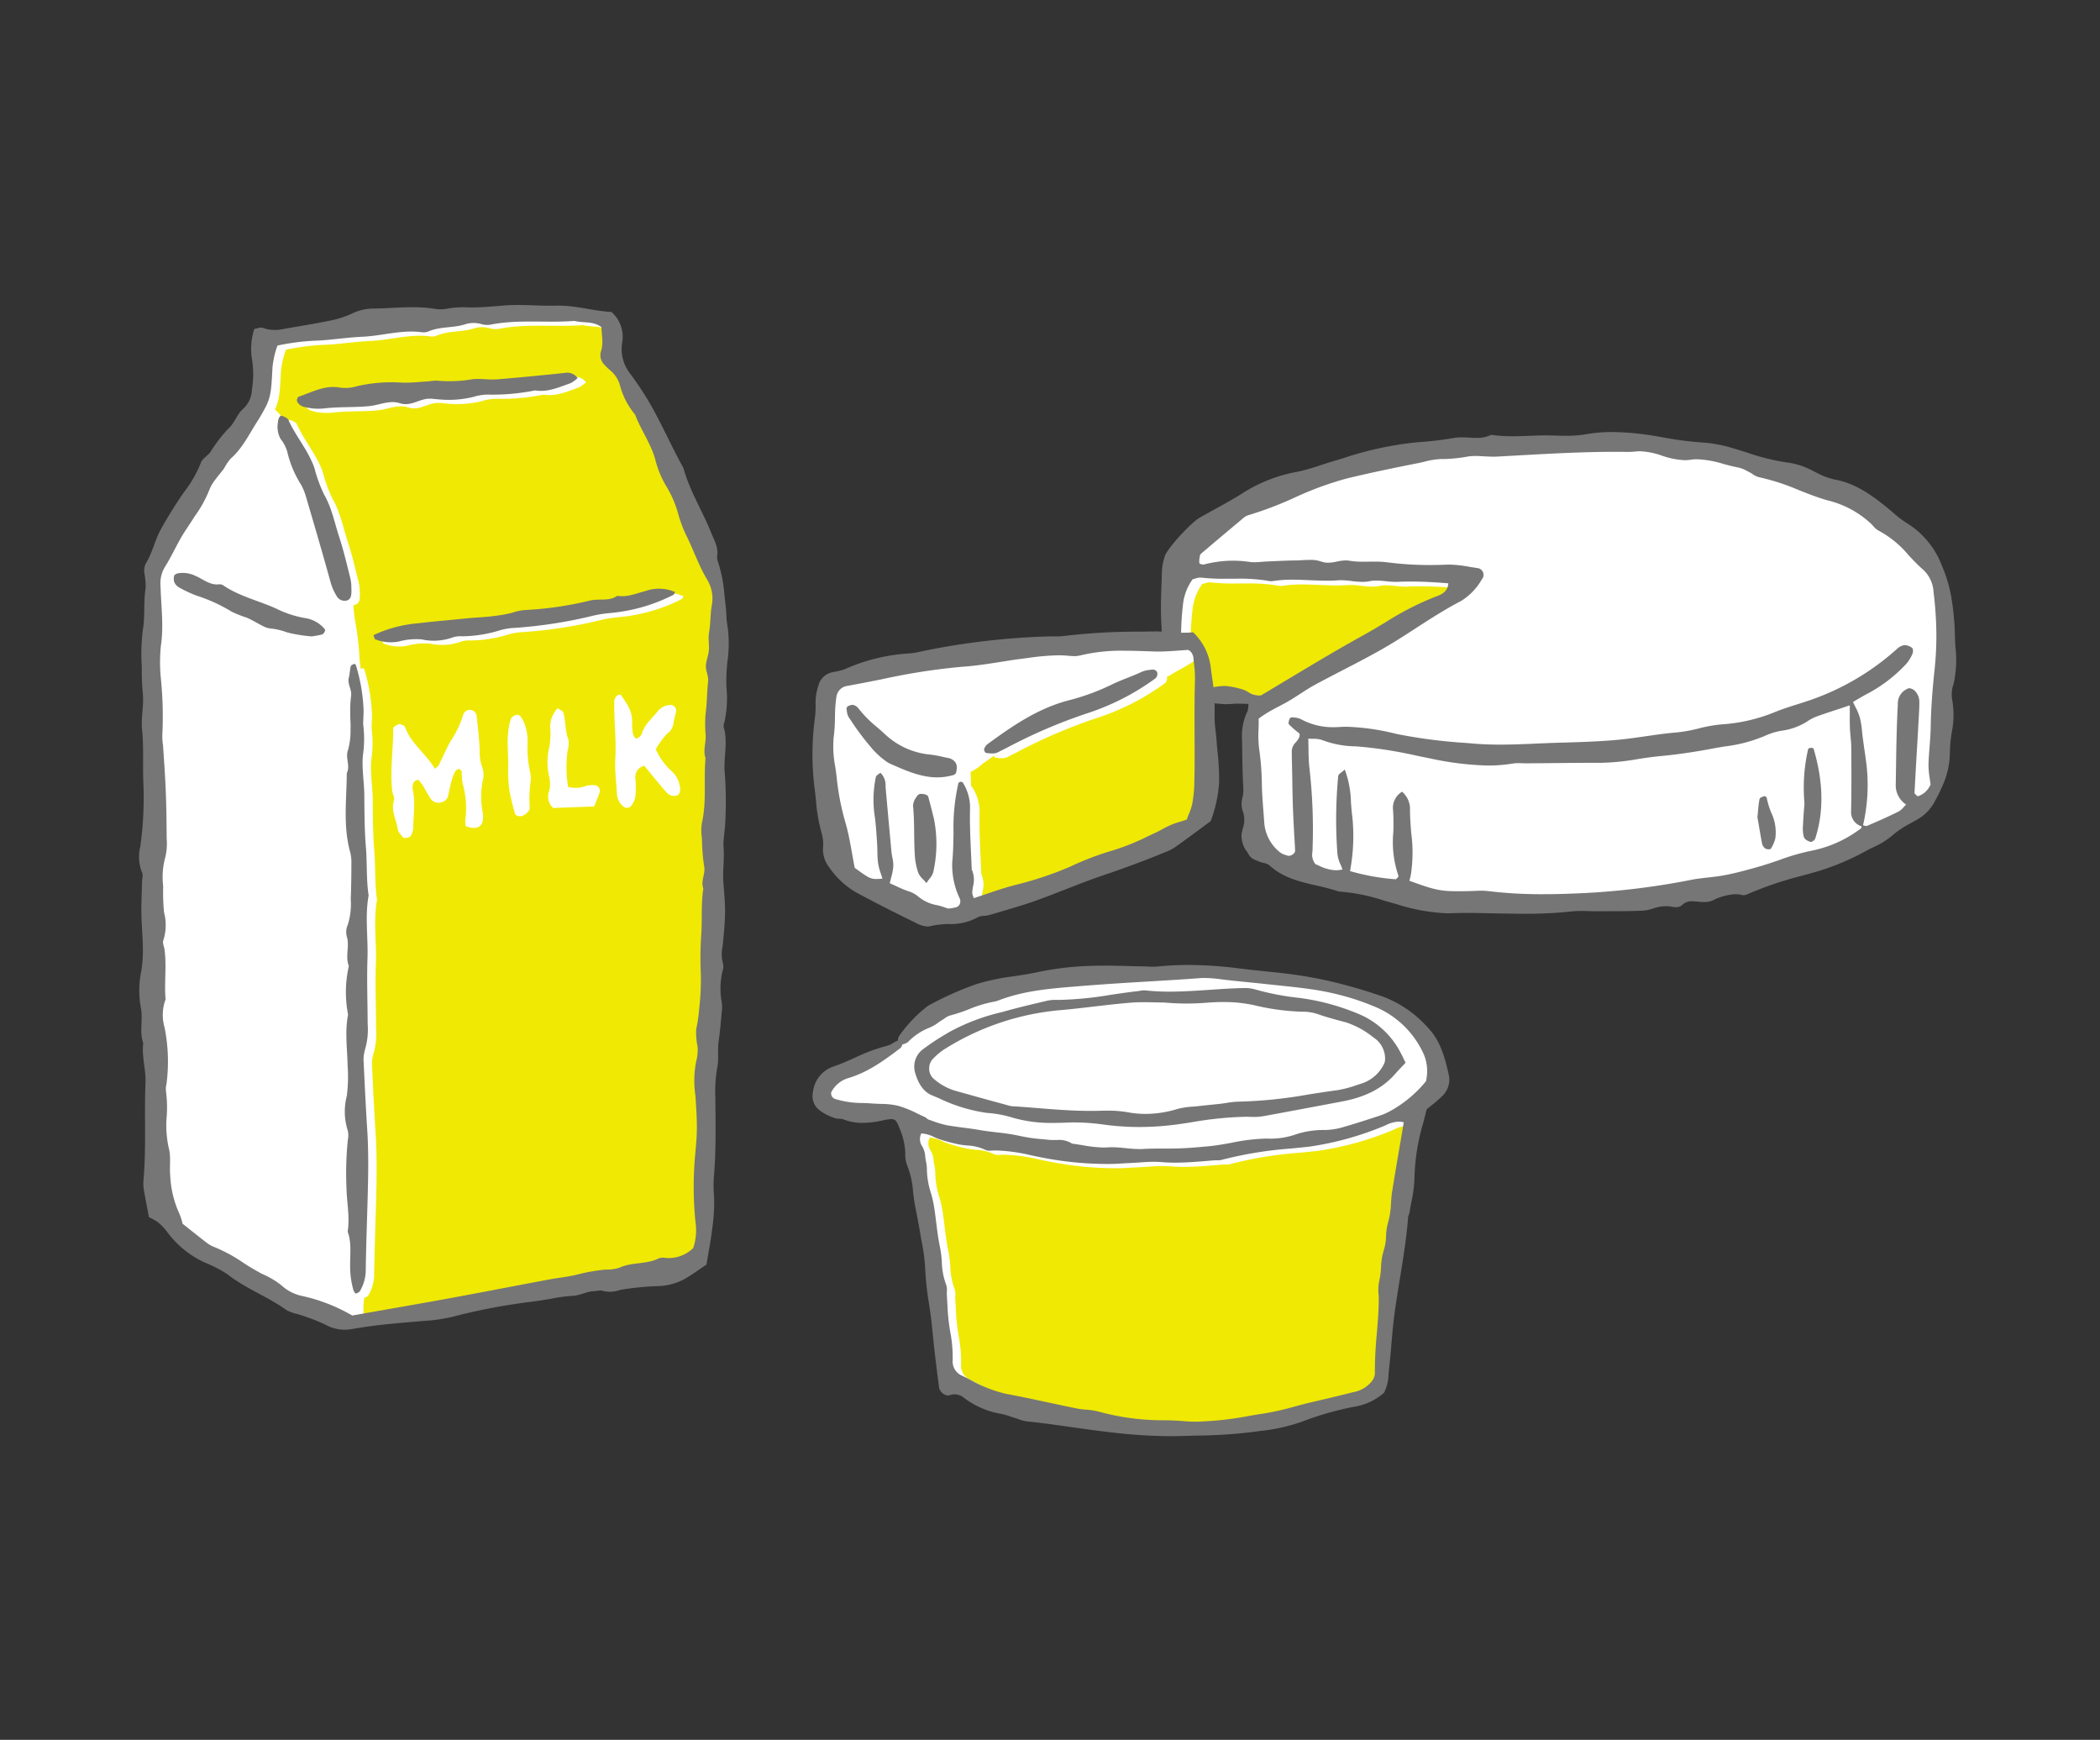
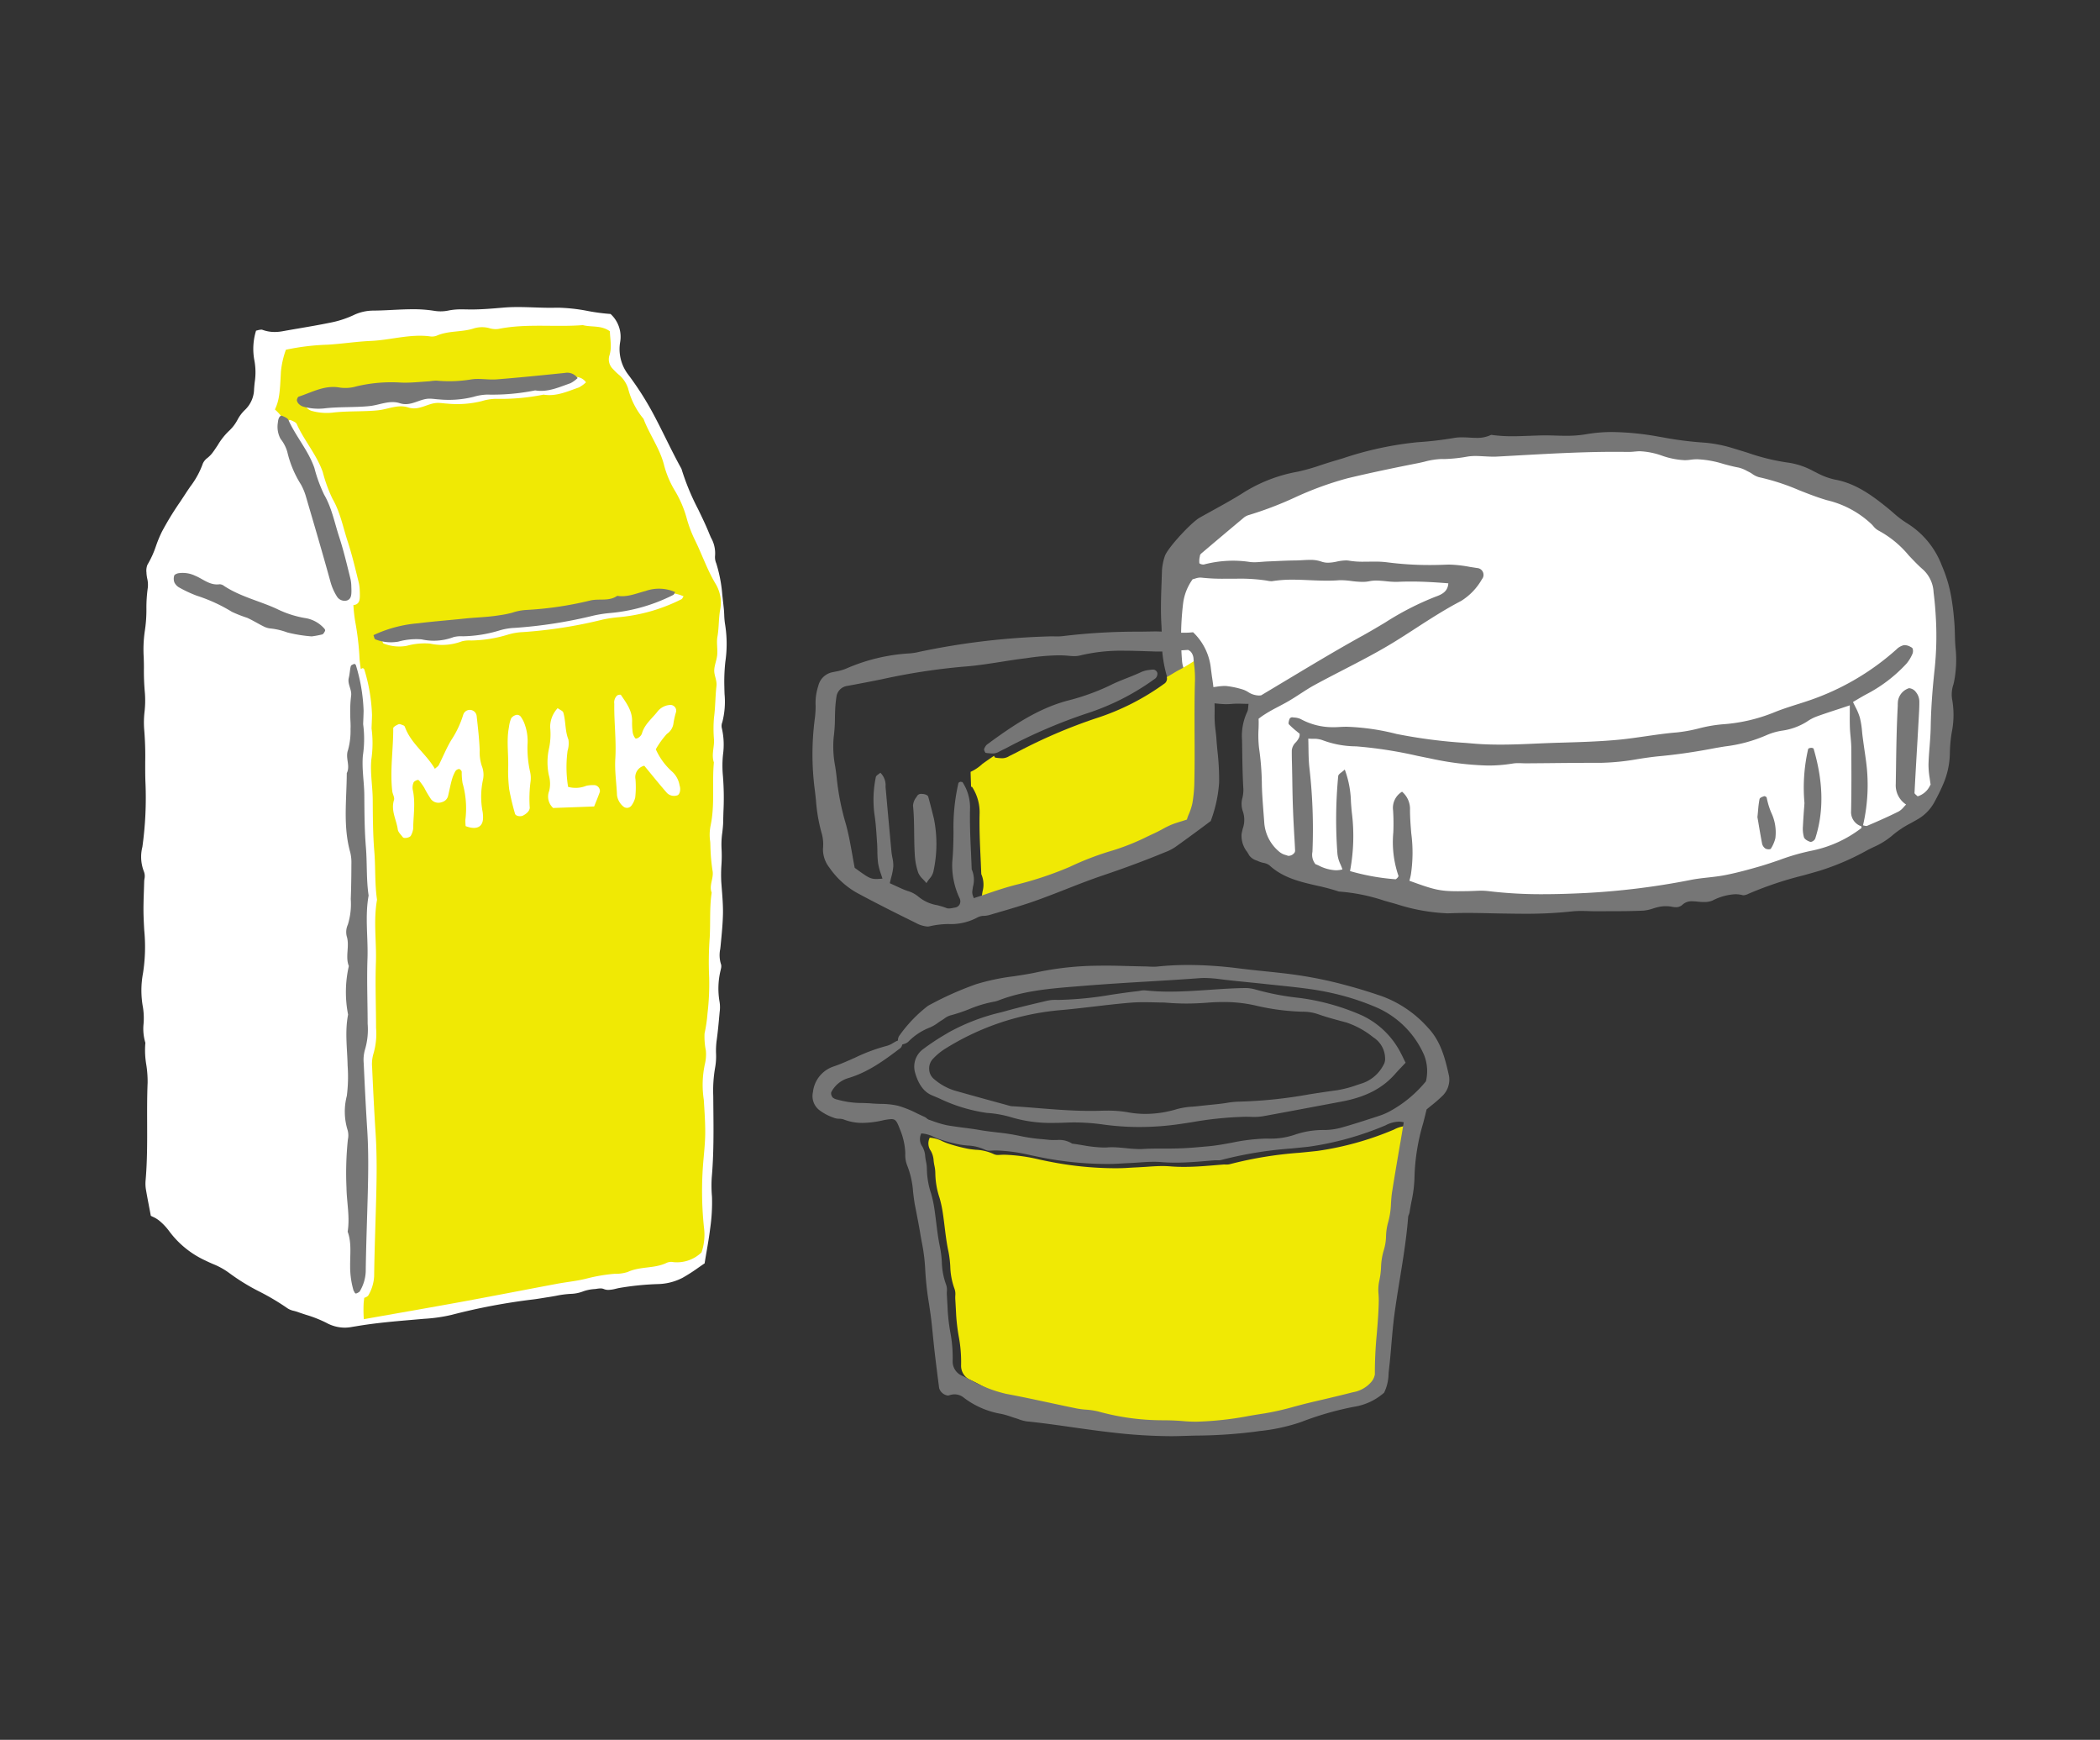
<svg xmlns="http://www.w3.org/2000/svg" width="332" height="275" viewBox="0 0 332 275">
  <rect x="0" y="0" width="332" height="275" fill="#333333" stroke="none" />
  <defs>
    <clipPath id="clip-path">
      <rect id="長方形_4413" data-name="長方形 4413" width="332" height="275" transform="translate(12865 6450)" fill="#fff" stroke="#707070" stroke-width="1" />
    </clipPath>
  </defs>
  <g id="マスクグループ_64" data-name="マスクグループ 64" transform="translate(-12865 -6450)" clip-path="url(#clip-path)">
    <g id="グループ_11094" data-name="グループ 11094" transform="translate(12552.654 5667.829)">
      <g id="グループ_11049" data-name="グループ 11049" transform="translate(495.888 850.447)">
        <g id="グループ_11047" data-name="グループ 11047" transform="translate(0.379 0.378)">
          <path id="パス_8037" data-name="パス 8037" d="M870.949,976.04c-.914,0-1.834-.014-2.749-.029h-.112c-.655-.007-1.3-.021-1.946-.034l-.169,0c-1.334-.03-2.638-.06-3.942-.06-.867,0-1.726.015-2.593.045-.241.009-.414.015-.592.015a29.865,29.865,0,0,1-7.91-1.43l-1.959-.553a30.038,30.038,0,0,0-7.2-1.456,35.664,35.664,0,0,0-3.526-.939c-2.552-.585-5.193-1.191-7.271-3.108a2.413,2.413,0,0,0-1.08-.468,4.2,4.2,0,0,1-.679-.205c-.086-.04-.185-.082-.284-.126a2.3,2.3,0,0,1-1.06-.652c-.11-.194-.225-.388-.349-.589a3.773,3.773,0,0,1-.834-2.563c.051-.272.117-.561.184-.842a4.439,4.439,0,0,0,.008-2.911,3.226,3.226,0,0,1-.044-2.014l.023-.129a5.447,5.447,0,0,0,.12-1.309c-.126-2.055-.157-4.157-.188-6.189l-.024-1.521a8.629,8.629,0,0,1,.773-4.288,1.526,1.526,0,0,0,.153-.484c.024-.145.04-.306.057-.473.008-.151.022-.283.043-.43l.062-.432H827.3c-.247,0-.492-.008-.722-.015-.292-.008-.583-.015-.859-.015-.352,0-.688.016-1.033.047-.3.021-.61.036-.919.036a21.2,21.2,0,0,1-5.142-.859l-.128-.035a4.877,4.877,0,0,1-3.75-3.72,19.467,19.467,0,0,1-.656-5.538c-.015-.678-.03-1.363-.069-2.041-.137-2.286-.048-4.682.031-6.8l.045-1.379a8.294,8.294,0,0,1,.454-2.562c.464-1.26,4.108-5.151,5.3-5.828.464-.266.932-.526,1.4-.785l1.081-.6c1.539-.851,3.132-1.731,4.631-2.7a23.7,23.7,0,0,1,8.336-3.169,33.187,33.187,0,0,0,3.742-1.071l.371-.12c.511-.164,1.025-.331,1.539-.482l1.477-.439a53.192,53.192,0,0,1,11.724-2.535,55.927,55.927,0,0,0,5.888-.693,6.487,6.487,0,0,1,1.115-.078c.371,0,.75.015,1.12.037.393.023.779.046,1.165.046a5.513,5.513,0,0,0,2.4-.464,24.3,24.3,0,0,0,3.312.207c.744,0,1.489-.026,2.233-.053l.867-.03c.737-.026,1.475-.053,2.218-.053.284,0,.576.008.868.015h.154c.664.023,1.357.045,2.042.045a18.756,18.756,0,0,0,3.326-.248,23.255,23.255,0,0,1,4.087-.342,43.257,43.257,0,0,1,7.087.7l.867.151a54.823,54.823,0,0,0,6.348.815,20.614,20.614,0,0,1,4.792.932c.477.14.955.287,1.431.435l.721.222a33.859,33.859,0,0,0,6.705,1.618,11.364,11.364,0,0,1,3.591,1.25l.555.271a11.318,11.318,0,0,0,3.042,1.138c3.182.575,5.756,2.489,8.121,4.4.29.238.583.485.868.732a16.081,16.081,0,0,0,2.391,1.8,13.123,13.123,0,0,1,5.206,6.416,21.6,21.6,0,0,1,1.605,5.748c.19,1.219.292,2.414.367,3.422.036.542.051,1.086.066,1.632.015.634.037,1.322.094,2a17.524,17.524,0,0,1-.219,5.353l-.1.414a5.177,5.177,0,0,0-.219,2.415,13.727,13.727,0,0,1-.052,5.214,22.4,22.4,0,0,0-.3,3.3,12.406,12.406,0,0,1-1.09,4.912c-.348.815-.781,1.692-1.322,2.68a6.514,6.514,0,0,1-2.39,2.482c-.38.224-.771.442-1.162.66l-.067.037a15.147,15.147,0,0,0-3.017,2.028,11.668,11.668,0,0,1-2.8,1.716c-.343.167-.685.335-1.022.511a39.333,39.333,0,0,1-7.457,3.209c-.876.257-1.76.506-2.635.748a56.4,56.4,0,0,0-8.644,2.9,1.886,1.886,0,0,1-.613.207.555.555,0,0,1-.09-.01,4.709,4.709,0,0,0-1.249-.157,9.12,9.12,0,0,0-3.74,1.031,3,3,0,0,1-1.2.2,8.372,8.372,0,0,1-.867-.051,9.113,9.113,0,0,0-.993-.07,2.5,2.5,0,0,0-1.808.661,1.051,1.051,0,0,1-.764.277,3.549,3.549,0,0,1-.675-.083,5.332,5.332,0,0,0-.914-.076,5.727,5.727,0,0,0-.987.082,9.867,9.867,0,0,0-1.025.261l-.121.035a6.117,6.117,0,0,1-1.461.326c-1.825.084-3.695.091-5.453.091l-1.87.007c-.41,0-.822-.007-1.241-.023s-.84-.023-1.261-.023a13.541,13.541,0,0,0-1.47.07A66.362,66.362,0,0,1,870.949,976.04Z" transform="translate(-813.952 -900.65)" fill="#fff" />
        </g>
-         <path id="パス_8038" data-name="パス 8038" d="M861.913,932.479c-.075,1.316-1.044,1.77-2.027,2.118a45.439,45.439,0,0,0-7.943,4.07c-1.052.628-2.141,1.278-3.223,1.884-4.024,2.217-7.966,4.577-11.771,6.861-1.581.946-3.139,1.884-4.637,2.776a3.116,3.116,0,0,1-.363.023,3.216,3.216,0,0,1-1.717-.56,3.8,3.8,0,0,0-.794-.378,13.781,13.781,0,0,0-2.655-.56c-.1-.007-.2-.007-.3-.007a8.233,8.233,0,0,0-1.142.106c-.28.038-.56.076-.832.1-.113.008-.219.008-.325.008a4.539,4.539,0,0,1-4.387-4.357,44.421,44.421,0,0,1,.2-9.047,8.261,8.261,0,0,1,1.49-3.677c.128-.03.272-.068.408-.113a2.694,2.694,0,0,1,.749-.151h.113a.508.508,0,0,0,.106.007,30.829,30.829,0,0,0,3.684.174l1.959-.007a27.527,27.527,0,0,1,4.683.3l.151.03a3.722,3.722,0,0,0,.575.068.929.929,0,0,0,.2-.015,20.02,20.02,0,0,1,3.192-.227c.908,0,1.831.045,2.723.083s1.816.076,2.723.076c.643,0,1.218-.023,1.77-.061.151-.015.3-.015.461-.015a13.218,13.218,0,0,1,1.649.136,15.094,15.094,0,0,0,1.672.129,5.476,5.476,0,0,0,1.142-.106,5.043,5.043,0,0,1,1.059-.1c.5,0,1.021.053,1.528.1a15.393,15.393,0,0,0,1.566.106c.106,0,.212,0,.325-.008q1.033-.045,2.065-.045C857.723,932.2,859.553,932.29,861.913,932.479Z" transform="translate(-814.962 -907.802)" fill="#f0e904" />
        <g id="グループ_11048" data-name="グループ 11048" transform="translate(0 0)">
          <path id="パス_8039" data-name="パス 8039" d="M938.834,939.645a17.8,17.8,0,0,0,.227-5.469c-.053-.636-.076-1.294-.091-1.929-.015-.567-.03-1.135-.068-1.7-.083-1.12-.189-2.285-.371-3.45a22.044,22.044,0,0,0-1.634-5.848,13.455,13.455,0,0,0-5.363-6.589,15.791,15.791,0,0,1-2.33-1.755c-.288-.25-.583-.5-.878-.741-2.406-1.944-5.023-3.888-8.291-4.479a11.026,11.026,0,0,1-2.943-1.1l-.476-.234a11.911,11.911,0,0,0-3.8-1.324,33.553,33.553,0,0,1-6.634-1.6c-.719-.219-1.437-.446-2.156-.658a20.935,20.935,0,0,0-4.879-.946,54.56,54.56,0,0,1-6.3-.809l-.87-.151a43.66,43.66,0,0,0-7.149-.7,23.588,23.588,0,0,0-4.153.348,18.4,18.4,0,0,1-3.26.242c-.681,0-1.369-.023-2.042-.046h-.144c-.3-.007-.59-.015-.878-.015-.893,0-1.778.038-2.663.068s-1.77.068-2.655.068a23.727,23.727,0,0,1-3.374-.22,5.062,5.062,0,0,1-2.337.477c-.378,0-.757-.023-1.142-.045s-.764-.038-1.142-.038a6.907,6.907,0,0,0-1.18.083,55.438,55.438,0,0,1-5.848.688,53.659,53.659,0,0,0-11.809,2.549l-1.475.439c-.643.189-1.286.4-1.921.605a33.01,33.01,0,0,1-3.7,1.059,24.064,24.064,0,0,0-8.465,3.223c-1.6,1.029-3.3,1.959-4.94,2.867-.719.4-1.445.794-2.156,1.2-1.278.726-4.978,4.69-5.469,6.029a8.631,8.631,0,0,0-.476,2.678l-.045,1.377c-.083,2.247-.167,4.562-.03,6.831.038.673.053,1.354.068,2.027a19.931,19.931,0,0,0,.673,5.643,5.268,5.268,0,0,0,4.009,3.972l.136.038a21.346,21.346,0,0,0,5.235.87c.318,0,.636-.015.953-.038.333-.03.658-.045,1-.045.272,0,.56.008.847.015.235.008.484.015.734.015h.121c-.023.159-.038.3-.046.446-.015.159-.03.31-.053.446a1.177,1.177,0,0,1-.113.371,8.963,8.963,0,0,0-.817,4.471l.023,1.46c.03,2.058.06,4.183.189,6.271a5.614,5.614,0,0,1-.136,1.331,3.583,3.583,0,0,0,.068,2.247,4.094,4.094,0,0,1-.03,2.67c-.068.287-.136.583-.189.87a4.121,4.121,0,0,0,.885,2.822c.121.2.235.386.341.575a2.39,2.39,0,0,0,1.21.8c.106.045.212.091.31.136a4.3,4.3,0,0,0,.711.219,2.188,2.188,0,0,1,.946.386c2.148,1.982,4.842,2.6,7.444,3.2a34.06,34.06,0,0,1,3.54.945,29.3,29.3,0,0,1,7.171,1.445c.545.151,1.1.31,1.642.462l.318.091a30.148,30.148,0,0,0,8.011,1.445c.2,0,.4-.008.605-.015.862-.03,1.717-.046,2.58-.046,1.309,0,2.617.03,3.934.061.7.015,1.407.03,2.118.038.953.015,1.914.03,2.867.03a66.8,66.8,0,0,0,7.6-.371,13.25,13.25,0,0,1,1.43-.068q.624,0,1.248.023c.424.015.84.023,1.256.023l1.869-.008c1.793,0,3.646-.007,5.469-.091a6.461,6.461,0,0,0,1.551-.34,11.241,11.241,0,0,1,1.1-.287,5.361,5.361,0,0,1,.923-.076,4.979,4.979,0,0,1,.84.068,3.973,3.973,0,0,0,.749.091,1.424,1.424,0,0,0,1.021-.378,2.115,2.115,0,0,1,1.551-.56,8.678,8.678,0,0,1,.953.068,8.71,8.71,0,0,0,.908.053,3.344,3.344,0,0,0,1.354-.234,8.829,8.829,0,0,1,3.586-1,4.486,4.486,0,0,1,1.188.151.929.929,0,0,0,.151.015,2.084,2.084,0,0,0,.772-.242,56.128,56.128,0,0,1,8.586-2.882c.878-.242,1.763-.492,2.64-.749a39.864,39.864,0,0,0,7.527-3.238c.333-.174.673-.34,1.014-.507a11.976,11.976,0,0,0,2.89-1.778,15.146,15.146,0,0,1,3.011-2.012c.393-.219.787-.439,1.172-.666a6.9,6.9,0,0,0,2.527-2.625c.477-.87.938-1.778,1.339-2.716a12.8,12.8,0,0,0,1.12-5.061,22.2,22.2,0,0,1,.295-3.245,14,14,0,0,0,.045-5.356,4.94,4.94,0,0,1,.219-2.239Zm-111.626,1.6a3.808,3.808,0,0,0-.794-.378,13.792,13.792,0,0,0-2.655-.56c-.1-.007-.2-.007-.3-.007a8.236,8.236,0,0,0-1.142.106c-.28.038-.56.076-.832.1-.114.007-.219.007-.325.007a4.539,4.539,0,0,1-4.387-4.357,44.43,44.43,0,0,1,.2-9.047,8.259,8.259,0,0,1,1.49-3.677c.129-.03.272-.068.408-.113a2.689,2.689,0,0,1,.749-.151h.114a.5.5,0,0,0,.106.008,30.829,30.829,0,0,0,3.684.174l1.959-.007a27.539,27.539,0,0,1,4.683.3l.151.03a3.706,3.706,0,0,0,.575.068.929.929,0,0,0,.2-.015,20.022,20.022,0,0,1,3.192-.227c.908,0,1.831.045,2.723.083s1.816.076,2.723.076c.643,0,1.218-.023,1.77-.061.151-.015.3-.015.461-.015a13.242,13.242,0,0,1,1.649.136,15.1,15.1,0,0,0,1.672.129,5.477,5.477,0,0,0,1.142-.106,5.041,5.041,0,0,1,1.059-.1c.5,0,1.021.053,1.528.1a15.4,15.4,0,0,0,1.566.106c.106,0,.212,0,.325-.008q1.033-.045,2.065-.045c1.725,0,3.555.091,5.916.28-.076,1.316-1.044,1.77-2.027,2.118a45.44,45.44,0,0,0-7.943,4.07c-1.051.628-2.141,1.278-3.222,1.884-4.025,2.216-7.966,4.577-11.771,6.861-1.581.945-3.139,1.884-4.637,2.776a3.112,3.112,0,0,1-.363.023A3.216,3.216,0,0,1,827.208,941.242Zm89.378,25.039a34.482,34.482,0,0,0-5.394,1.536c-.938.318-1.906.651-2.875.938-1.672.484-3.661,1.044-5.666,1.437-.893.174-1.816.28-2.708.378s-1.815.2-2.708.378a117.367,117.367,0,0,1-16.62,2.073c-2.617.129-4.766.189-6.755.189a69.783,69.783,0,0,1-8.692-.492,10,10,0,0,0-1.135-.06c-.386,0-.772.023-1.165.038-.295.008-.59.023-.893.03-.59.007-1.12.015-1.589.015-2.89,0-3.82-.257-7.656-1.657.091-.325.174-.651.234-.976a23.207,23.207,0,0,0,.061-6.513c-.1-1.218-.2-2.474-.2-3.707a3.579,3.579,0,0,0-1.218-2.844l-.045-.03-.046.03a2.972,2.972,0,0,0-1.369,2.89,32.007,32.007,0,0,1,.038,3.51,16.415,16.415,0,0,0,.824,6.891.792.792,0,0,1-.219.333c-.121.121-.212.182-.25.182a35.326,35.326,0,0,1-7.194-1.293.21.21,0,0,0,.008-.068,29.669,29.669,0,0,0,.3-8.972c-.076-.62-.121-1.271-.167-1.891a15.647,15.647,0,0,0-.938-5.015l-.045-.106-.076.076c-.136.129-.28.234-.409.34-.28.212-.522.393-.545.628a72.723,72.723,0,0,0-.121,12.3,5.174,5.174,0,0,0,.492,1.672c.106.25.212.507.3.772a4.125,4.125,0,0,1-1.044.136,6.6,6.6,0,0,1-2.739-.764c-.174-.075-.34-.151-.484-.2a2.359,2.359,0,0,1-.477-1.952l.008-.2a85.348,85.348,0,0,0-.5-13.193c-.106-.991-.121-1.99-.136-3.049-.008-.476-.015-.953-.03-1.452.242.023.484.023.719.03a4.046,4.046,0,0,1,1.49.2,15.3,15.3,0,0,0,5.341.991,67.957,67.957,0,0,1,9.713,1.505c.643.129,1.294.265,1.944.393a48.244,48.244,0,0,0,9.184,1.135,23.938,23.938,0,0,0,3.9-.31,5.243,5.243,0,0,1,.9-.068c.219,0,.431.008.643.015s.431.015.7.015l3.54-.03c2.769-.03,5.545-.053,8.321-.053a37.729,37.729,0,0,0,5.575-.567c1.135-.182,2.3-.356,3.457-.469,2.739-.25,5.621-.666,8.548-1.226.628-.121,1.256-.219,1.884-.325a23.185,23.185,0,0,0,6.506-1.747,9.956,9.956,0,0,1,2.6-.756,9.93,9.93,0,0,0,3.85-1.407,7.114,7.114,0,0,1,1.6-.84c1.2-.431,2.406-.825,3.684-1.241l1.513-.507v1.074c-.008.84-.015,1.642.015,2.436.015.477.061.961.106,1.437.053.575.106,1.165.114,1.74.023,3.366.038,6.672-.03,10.023a2.344,2.344,0,0,0,1.619,2.406l.007.061a1.238,1.238,0,0,1,.015.212A19.018,19.018,0,0,1,916.586,966.281Zm18.458-10.258a3.182,3.182,0,0,1-1.967,1.717,2.687,2.687,0,0,0-.212-.189c-.129-.121-.28-.25-.28-.34.144-2.822.31-5.636.477-8.457l.2-3.563c.045-.825.1-1.687.083-2.534a2.382,2.382,0,0,0-.522-1.369,1.512,1.512,0,0,0-1.1-.643,2.545,2.545,0,0,0-1.747,2,5.273,5.273,0,0,0-.038.605c0,.106,0,.212-.007.31-.174,3.26-.227,6.574-.272,9.781l-.038,2.451a3.631,3.631,0,0,0,1.634,3.245c-.129.129-.242.257-.356.378a2.947,2.947,0,0,1-.832.726c-1.664.832-3.374,1.581-4.97,2.262a.385.385,0,0,1-.144.023,1.574,1.574,0,0,1-.386-.076.573.573,0,0,1-.121-.03,28.153,28.153,0,0,0,.469-10.2c-.083-.605-.166-1.2-.257-1.808s-.166-1.2-.25-1.808c-.045-.333-.083-.673-.114-1.006a14.013,14.013,0,0,0-.34-2.163,8.854,8.854,0,0,0-.719-1.732c-.06-.129-.121-.25-.189-.378s-.121-.265-.182-.4l.628-.371c.461-.272.9-.529,1.339-.771a23.1,23.1,0,0,0,6.506-4.94,6.188,6.188,0,0,0,.93-1.543c.114-.25.114-.809-.083-.946a1.247,1.247,0,0,0-.189-.114,2.008,2.008,0,0,0-.961-.3.733.733,0,0,0-.129.008,2.458,2.458,0,0,0-1.18.673,39.991,39.991,0,0,1-14.017,8.14c-.56.189-1.12.371-1.687.545-1.157.371-2.353.749-3.495,1.21a26.546,26.546,0,0,1-8.344,1.944,22.259,22.259,0,0,0-3.677.643,24.083,24.083,0,0,1-3.48.635c-1.642.129-3.306.371-4.917.605-1.331.189-2.708.393-4.07.529-3.147.31-6.362.4-9.547.492-1.173.03-2.338.083-3.51.129-1.921.091-3.911.174-5.878.174-1.558,0-2.958-.053-4.266-.166l-1.256-.106a81.95,81.95,0,0,1-10.893-1.415,36.513,36.513,0,0,0-7.845-1.135c-.393,0-.787.015-1.18.038-.3.023-.6.03-.893.03a10.536,10.536,0,0,1-5.2-1.271,2.727,2.727,0,0,0-1.059-.257c-.1-.007-.2-.023-.325-.038a.492.492,0,0,0-.424.3,2.672,2.672,0,0,0-.136.575.32.32,0,0,0,.068.25,14.054,14.054,0,0,0,1.225,1.1c.159.136.318.265.446.355a1.156,1.156,0,0,1-.1.673,3.034,3.034,0,0,1-.492.7,2.054,2.054,0,0,0-.635,1.271c-.007.749.008,1.5.03,2.254l.045,2.262c.023,1.664.053,3.328.121,4.993.045,1.286.121,2.564.189,3.851.053.832.1,1.672.136,2.5a.6.6,0,0,1-.2.439,1.191,1.191,0,0,1-.8.378.494.494,0,0,1-.189-.03c-.1-.038-.2-.068-.31-.106a2.488,2.488,0,0,1-.9-.431,6.568,6.568,0,0,1-2.474-4.645c-.045-.673-.1-1.339-.151-2.012-.106-1.422-.219-2.9-.235-4.342a42.411,42.411,0,0,0-.439-5.454,17.936,17.936,0,0,1-.076-3.139c.015-.507.03-1.029,0-1.505a10.364,10.364,0,0,1,1-.711c.7-.454,1.46-.855,2.2-1.241.469-.25.938-.492,1.392-.756.681-.386,1.339-.817,1.982-1.233.726-.469,1.475-.961,2.254-1.384,1.521-.832,3.094-1.641,4.615-2.428,2.708-1.4,5.507-2.844,8.147-4.478,1.067-.658,2.118-1.339,3.17-2.02,2.337-1.513,4.751-3.071,7.27-4.38a9.6,9.6,0,0,0,3.276-3.419l.136-.2a1.083,1.083,0,0,0-.7-1.551c-.439-.06-.87-.136-1.309-.2a20.1,20.1,0,0,0-3.283-.371c-.129,0-.257.007-.386.007-.9.038-1.793.061-2.655.061a51.445,51.445,0,0,1-6.861-.439,15.03,15.03,0,0,0-1.929-.1c-.28,0-.567,0-.855.008s-.567.007-.847.007a13.152,13.152,0,0,1-2.239-.151,3,3,0,0,0-.575-.053,7.4,7.4,0,0,0-1.422.181,7.073,7.073,0,0,1-1.392.182,3.138,3.138,0,0,1-1.074-.182,5.176,5.176,0,0,0-1.816-.265c-.393,0-.8.023-1.2.045-.355.023-.711.038-1.059.045-1.036.008-2.088.053-3.1.1-.477.023-.961.045-1.437.061-.28.015-.56.038-.847.06-.378.03-.756.061-1.127.061a5.261,5.261,0,0,1-.726-.045,17.6,17.6,0,0,0-2.663-.2,18.371,18.371,0,0,0-4.577.6c-.03,0-.068.008-.106.008a.43.43,0,0,1-.1-.008.943.943,0,0,1-.514-.189,3.063,3.063,0,0,1,.068-1.074l.023-.167a.676.676,0,0,1,.227-.325q3.3-2.8,6.619-5.575a2.214,2.214,0,0,1,.749-.446,56.591,56.591,0,0,0,7.391-2.807,52.157,52.157,0,0,1,8.336-3.041c4-.961,7.988-1.77,11.014-2.368.371-.068.741-.159,1.112-.242a12,12,0,0,1,2.761-.439l.356.008a23.771,23.771,0,0,0,3.79-.4,8.322,8.322,0,0,1,1.218-.083c.454,0,.915.03,1.377.053s.938.053,1.4.053c.174,0,.34,0,.507-.008,1.278-.068,2.557-.136,3.828-.212,4.872-.265,9.91-.545,14.872-.545.719,0,1.445.008,2.171.015h.076a8.643,8.643,0,0,0,.885-.053c.287-.023.575-.053.87-.053a11.867,11.867,0,0,1,3.487.7,12.426,12.426,0,0,0,3.586.711,6.236,6.236,0,0,0,.923-.068,7.109,7.109,0,0,1,1.074-.076,15.9,15.9,0,0,1,4.108.734c.787.212,1.6.431,2.4.575a5.008,5.008,0,0,1,1.3.514l.325.166a3.7,3.7,0,0,1,.575.34,3.321,3.321,0,0,0,1.029.5,35.3,35.3,0,0,1,6.324,2.05c1.43.567,2.92,1.15,4.425,1.589a15.362,15.362,0,0,1,7.1,3.835l.234.257a2.614,2.614,0,0,0,.787.688,16.081,16.081,0,0,1,4.819,3.949c.734.772,1.483,1.573,2.3,2.277a5.2,5.2,0,0,1,1.626,3.563c.159,1.248.272,2.5.34,3.722a50.129,50.129,0,0,1-.182,8.488c-.378,3.487-.567,6.377-.613,9.078-.015,1.029-.1,2.073-.174,3.086-.075.923-.151,1.884-.174,2.822a13.189,13.189,0,0,0,.182,2.141c.053.355.1.719.151,1.051Z" transform="translate(-813.452 -900.15)" fill="#767676" />
          <path id="パス_8040" data-name="パス 8040" d="M948.924,966.15h-.008c-.076.007-.439.045-.477.2a27.244,27.244,0,0,0-.583,8.518l-.038.575c-.061.749-.144,1.891-.2,3.041a5.036,5.036,0,0,0,.159,1.8c.113.333.6.6,1.014.734l.061.008a.973.973,0,0,0,.7-.514c1.384-4.259,1.309-8.9-.242-14.2C949.28,966.2,949.06,966.15,948.924,966.15Z" transform="translate(-846.122 -916.223)" fill="#767676" />
          <path id="パス_8041" data-name="パス 8041" d="M939.575,976.5c-.015-.121-.257-.257-.371-.257l-.129.038c-.265.1-.6.227-.635.431a15.866,15.866,0,0,0-.227,1.77c-.03.31-.061.658-.106,1.082l.136.772c.159.968.371,2.209.605,3.442a1.309,1.309,0,0,0,.53.756,1.11,1.11,0,0,0,.514.113c.189,0,.3-.038.348-.113a5.528,5.528,0,0,0,.7-1.626,7.252,7.252,0,0,0-.666-4.092A12.354,12.354,0,0,1,939.575,976.5Z" transform="translate(-843.808 -918.68)" fill="#767676" />
        </g>
      </g>
      <g id="グループ_11052" data-name="グループ 11052" transform="translate(440.8 881.977)">
        <g id="グループ_11050" data-name="グループ 11050" transform="translate(0.378 0.379)">
-           <path id="パス_8042" data-name="パス 8042" d="M758.925,988.218a4.318,4.318,0,0,1-1.671-.536c-2.744-1.348-6-2.966-9.308-4.752a12.741,12.741,0,0,1-4.223-3.883,4.308,4.308,0,0,1-.927-2.783,6.644,6.644,0,0,0-.178-2.35,25.627,25.627,0,0,1-.927-5.239l-.074-.653c-.044-.393-.088-.786-.139-1.178a43.021,43.021,0,0,1,.045-11.277,14.854,14.854,0,0,0,.1-1.856,8.289,8.289,0,0,1,.4-3.014c.4-1.04.831-1.684,1.868-1.907l.474-.1a9.064,9.064,0,0,0,1.765-.476,28.8,28.8,0,0,1,9.984-2.414,9.537,9.537,0,0,0,1.682-.274l.141-.028a114.474,114.474,0,0,1,20.243-2.384c.141-.007.281-.007.42-.007l.847.008a7.315,7.315,0,0,0,1.048-.063,97.863,97.863,0,0,1,11.956-.685c.7-.008,2.421-.038,2.421-.038.675,0,1.366.042,2.033.084l.229.014c.71.05,1.518.107,2.316.107.486,0,.92-.019,1.321-.057a8.672,8.672,0,0,1,2.577,5.308l.167,1.279a32,32,0,0,1,.429,5.88,17,17,0,0,0,.152,2.7l.009.079c.052.446.1.892.135,1.338.045.663.106,1.325.175,1.988a40.241,40.241,0,0,1,.247,4.754,20.8,20.8,0,0,1-1.272,5.882l-1.557,1.163c-1.474,1.088-2.706,1.992-4,2.907a7.165,7.165,0,0,1-1.476.738c-3.07,1.269-6.279,2.467-9.812,3.66-1.99.671-3.949,1.434-5.948,2.223-1.422.557-3.077,1.2-4.717,1.788-1.851.657-3.773,1.222-5.742,1.793l-1.6.47a2.887,2.887,0,0,1-.6.092l-.1.008a2.514,2.514,0,0,0-1.158.283,8.586,8.586,0,0,1-4.45,1.009,14.108,14.108,0,0,0-3.036.362A1.062,1.062,0,0,1,758.925,988.218Z" transform="translate(-741.129 -942.33)" fill="#fff" />
-         </g>
+           </g>
        <path id="パス_8043" data-name="パス 8043" d="M810.493,948.818a18.667,18.667,0,0,1,.174,2.678c-.1,2.92-.083,5.885-.076,8.752.015,2.345.023,4.766-.03,7.141a22.314,22.314,0,0,1-.31,3.624,9.269,9.269,0,0,1-.575,1.77,6.542,6.542,0,0,0-.3.832c-.257.091-.522.166-.779.25-.59.182-1.2.363-1.77.605a15.155,15.155,0,0,0-1.354.681c-.356.189-.719.386-1.089.56-.4.182-.8.371-1.2.56a36.234,36.234,0,0,1-5.507,2.216,45.98,45.98,0,0,0-6.816,2.6,54.973,54.973,0,0,1-8.631,2.867l-.424.114c-1.392.378-2.754.832-4.183,1.324-.635.212-1.278.431-1.944.643-.023-.083-.053-.174-.083-.265a1.683,1.683,0,0,1-.151-.719c.023-.28.068-.552.113-.832a4.076,4.076,0,0,0-.2-2.738c-.038-.946-.076-1.891-.121-2.837-.1-2.2-.2-4.486-.144-6.725a7.346,7.346,0,0,0-1.188-4.221c-.053-.008-.106-.023-.159-.03-.023-.787-.061-1.573-.076-2.353a7.07,7.07,0,0,0,1.891-1.279c.6-.424,1.2-.847,1.816-1.256.015.038.03.076.045.106.008.015.023.03.03.045v.007a.685.685,0,0,1,.053.076l.053.053a9.654,9.654,0,0,0,1.082.1,2.154,2.154,0,0,0,1.15-.348l1.082-.537a82.559,82.559,0,0,1,12.648-5.439A38.26,38.26,0,0,0,804.4,951.3a.978.978,0,0,0,.31-.862.438.438,0,0,0-.038-.106c.658-.333,1.3-.779,1.884-1.082.779-.393,1.505-.855,2.224-1.309.356-.227.809-.56,1.263-.809a1.924,1.924,0,0,1,.4,1.188Z" transform="translate(-748.676 -943.121)" fill="#f0e904" />
        <g id="グループ_11051" data-name="グループ 11051" transform="translate(0 0)">
          <path id="パス_8044" data-name="パス 8044" d="M804.668,960.893c-.068-.658-.129-1.316-.174-1.974-.03-.454-.083-.908-.136-1.362a17.159,17.159,0,0,1-.159-2.716,32.2,32.2,0,0,0-.431-5.946c-.053-.423-.114-.855-.166-1.278a9.178,9.178,0,0,0-2.807-5.658,12.664,12.664,0,0,1-1.468.076c-.764,0-1.543-.053-2.292-.106s-1.521-.1-2.292-.1c0,0-1.717.03-2.421.038a97.3,97.3,0,0,0-12.005.688,6.791,6.791,0,0,1-.991.06l-.832-.007c-.151,0-.3,0-.454.007a114.822,114.822,0,0,0-20.3,2.391l-.121.023a9.386,9.386,0,0,1-1.649.272,29.16,29.16,0,0,0-10.114,2.443,8.753,8.753,0,0,1-1.694.454l-.477.1a2.86,2.86,0,0,0-2.141,2.141,8.6,8.6,0,0,0-.424,3.147,14.487,14.487,0,0,1-.1,1.808,43.389,43.389,0,0,0-.045,11.377c.076.583.136,1.165.2,1.748a26.215,26.215,0,0,0,.953,5.394,6.4,6.4,0,0,1,.159,2.216,4.658,4.658,0,0,0,1,3.018,13.106,13.106,0,0,0,4.35,3.994c3.185,1.717,6.362,3.306,9.32,4.758a4.581,4.581,0,0,0,1.838.575,1.421,1.421,0,0,0,.371-.046,13.789,13.789,0,0,1,2.943-.348,8.888,8.888,0,0,0,4.645-1.067,2.227,2.227,0,0,1,.991-.227,3.8,3.8,0,0,0,.772-.113l1.6-.469c1.906-.552,3.866-1.127,5.764-1.8,1.589-.567,3.185-1.188,4.728-1.793,1.937-.764,3.934-1.543,5.931-2.217,3.472-1.172,6.672-2.36,9.834-3.669a7.443,7.443,0,0,0,1.551-.779c1.339-.946,2.655-1.914,4.009-2.912l1.649-1.233a21.306,21.306,0,0,0,1.331-6.1A40.527,40.527,0,0,0,804.668,960.893ZM801.03,958.2c.015,2.345.023,4.766-.03,7.141a22.312,22.312,0,0,1-.31,3.624,9.274,9.274,0,0,1-.575,1.77,6.53,6.53,0,0,0-.3.832c-.257.091-.522.167-.779.25-.59.182-1.2.363-1.77.605a15.1,15.1,0,0,0-1.354.681c-.356.189-.719.386-1.089.56-.4.182-.8.371-1.2.56a36.274,36.274,0,0,1-5.507,2.217,45.961,45.961,0,0,0-6.816,2.6,54.983,54.983,0,0,1-8.631,2.867l-.424.114c-1.392.378-2.754.832-4.183,1.324-.635.212-1.278.431-1.944.643-.023-.083-.053-.174-.083-.265a1.683,1.683,0,0,1-.151-.719c.023-.28.068-.552.113-.832a4.077,4.077,0,0,0-.2-2.739c-.038-.946-.076-1.891-.121-2.837-.1-2.2-.2-4.486-.144-6.725a7.347,7.347,0,0,0-1.188-4.221c-.053-.008-.106-.023-.159-.03a1.119,1.119,0,0,0-.144-.023c-.015,0-.03-.008-.053-.008-.008.008-.008.008-.015.008-.091.045-.182.106-.265.159a31.248,31.248,0,0,0-.787,7.829c-.023,1.543-.045,3.139-.2,4.69a12.229,12.229,0,0,0,1.18,5.764,1.1,1.1,0,0,1-.023.953.988.988,0,0,1-.726.484c-.091.015-.189.03-.287.053a3.585,3.585,0,0,1-.673.091.922.922,0,0,1-.34-.053,12.584,12.584,0,0,0-1.551-.476,6.226,6.226,0,0,1-2.988-1.385,4.6,4.6,0,0,0-1.657-.855c-.272-.1-.552-.2-.809-.31-.469-.212-2-.915-2-.915.068-.287.136-.56.2-.832a9.457,9.457,0,0,0,.356-1.823,5.527,5.527,0,0,0-.151-1.407c-.053-.288-.106-.567-.136-.855q-.465-4.982-.908-9.97c-.015-.136-.023-.272-.03-.4a2.75,2.75,0,0,0-.779-2.133l-.045-.038-.053.045c-.068.061-.151.114-.235.174-.189.136-.386.28-.424.461a17.579,17.579,0,0,0-.219,5.908c.189,1.21.28,2.466.356,3.677l.06.855c.03.424.038.847.045,1.271a16.141,16.141,0,0,0,.114,1.914,9.925,9.925,0,0,0,.469,1.747c.076.227.151.454.219.681-.393.038-.7.06-.976.06-.983,0-1.407-.31-3.412-1.77-.129-.666-.25-1.339-.371-2.035-.288-1.611-.583-3.276-1.029-4.9a39.91,39.91,0,0,1-1.415-7.02c-.068-.7-.167-1.407-.272-2.1a16.433,16.433,0,0,1-.235-4.577,25.107,25.107,0,0,0,.2-3.079c.008-.492.023-1,.045-1.5.038-.583.091-1.173.182-1.747a2,2,0,0,1,1.672-1.785c1.823-.325,3.661-.688,5.447-1.044a100.787,100.787,0,0,1,12.905-2c2-.136,4.032-.461,5.991-.764,1.135-.181,2.315-.371,3.48-.514l.7-.091a37.821,37.821,0,0,1,4.917-.431c.567,0,1.1.03,1.619.076a7.693,7.693,0,0,0,.84.053,3.88,3.88,0,0,0,.991-.113,27.793,27.793,0,0,1,6.99-.741c1.21,0,2.443.045,3.639.083l1.142.038c.2.008.4.008.605.008,1.052,0,2.1-.076,3.117-.151.537-.038,1.059-.076,1.536-.106a1.443,1.443,0,0,1,.477.333,1.923,1.923,0,0,1,.4,1.188l.053.5a18.668,18.668,0,0,1,.174,2.678C801.007,952.368,801.022,955.333,801.03,958.2Z" transform="translate(-740.629 -941.83)" fill="#767676" />
          <path id="パス_8045" data-name="パス 8045" d="M803.836,950.226a.7.7,0,0,0-.726-.416,3.6,3.6,0,0,0-.439.045,4.209,4.209,0,0,0-1.3.318c-.757.356-1.543.673-2.315.976-.878.348-1.793.711-2.67,1.157a35.769,35.769,0,0,1-6.763,2.421c-4.743,1.286-8.707,4.009-12.678,6.922a1.723,1.723,0,0,0-.469.756.211.211,0,0,1,.008.068v.008a.068.068,0,0,1,.008.038c.008.03.023.061.03.091a.275.275,0,0,0,.03.068c.015.038.03.076.045.106.008.015.023.03.03.045v.008a.631.631,0,0,1,.053.076l.053.053a9.653,9.653,0,0,0,1.082.1,2.152,2.152,0,0,0,1.15-.348l1.082-.537a82.561,82.561,0,0,1,12.648-5.439,38.259,38.259,0,0,0,10.871-5.545.979.979,0,0,0,.31-.862A.439.439,0,0,0,803.836,950.226Z" transform="translate(-749.358 -943.773)" fill="#767676" />
-           <path id="パス_8046" data-name="パス 8046" d="M763.688,965.552c-.257-.053-.514-.114-.764-.166a15.051,15.051,0,0,0-1.906-.348,12.053,12.053,0,0,1-7.224-3.245c-.386-.363-.794-.719-1.2-1.067a18.894,18.894,0,0,1-3-3.026,1.468,1.468,0,0,0-.8-.514.665.665,0,0,0-.129-.015,1.819,1.819,0,0,0-.7.212.528.528,0,0,0-.234.409c0,.015.008.03.008.045.015.091.03.189.045.28a2.442,2.442,0,0,0,.31,1.029l.416.613a39.486,39.486,0,0,0,2.8,3.767l.083.091a12.588,12.588,0,0,0,2.844,2.648c.151.091.31.166.469.242l.106.045c2.315,1.021,4.705,2.08,7.262,2.08a9.287,9.287,0,0,0,2.67-.4c.091-.076.182-.151.272-.234a3.058,3.058,0,0,0,.159-.908,1.5,1.5,0,0,0-.189-.772A1.8,1.8,0,0,0,763.688,965.552Z" transform="translate(-742.359 -945.566)" fill="#767676" />
          <path id="パス_8047" data-name="パス 8047" d="M764.038,976.226c-.083-.287-.6-.446-1.044-.446a.756.756,0,0,0-.658.242c-.053.091-.113.182-.174.272a2.42,2.42,0,0,0-.53,1.339c.151,1.468.166,2.965.182,4.418.015,1.172.03,2.383.113,3.57a10.347,10.347,0,0,0,.545,2.655,3.291,3.291,0,0,0,.734.991c.159.166.318.333.477.53l.068.076.06-.083a6.4,6.4,0,0,1,.424-.6,2.748,2.748,0,0,0,.6-1.059,20.267,20.267,0,0,0,.1-8.442C764.643,978.519,764.356,977.369,764.038,976.226Z" transform="translate(-745.742 -950.098)" fill="#767676" />
        </g>
      </g>
      <g id="グループ_11055" data-name="グループ 11055" transform="translate(440.8 934.697)">
        <g id="グループ_11053" data-name="グループ 11053" transform="translate(0.33 0.331)">
-           <path id="パス_8048" data-name="パス 8048" d="M578.961,1105.082a82.56,82.56,0,0,1-9.2-.581c-1.847-.2-3.726-.464-5.543-.719l-.815-.114c-2.536-.367-4.827-.69-7.162-.922a5.227,5.227,0,0,1-1.159-.31c-.24-.086-.424-.147-.608-.2-.233-.07-.468-.148-.7-.227a12.755,12.755,0,0,0-1.506-.435,13.094,13.094,0,0,1-5.8-2.493,2.629,2.629,0,0,0-1.67-.608,3.04,3.04,0,0,0-1,.177.309.309,0,0,1-.09.009,1.4,1.4,0,0,1-1.036-.883c-.258-2.013-.517-4.032-.748-6.052-.08-.713-.152-1.435-.225-2.156-.093-.954-.2-2.062-.339-3.136-.093-.661-.187-1.319-.286-1.976a48.638,48.638,0,0,1-.606-5.559,28.735,28.735,0,0,0-.536-4.183l-.013-.073c-.085-.463-.172-.924-.244-1.384-.175-1.065-.382-2.141-.583-3.186l-.254-1.293c-.117-.63-.193-1.285-.268-1.918l-.013-.11a14.055,14.055,0,0,0-.983-4.32,4.234,4.234,0,0,1-.248-1.66v-.13a11.051,11.051,0,0,0-.837-3.77c-.5-1.314-.765-1.895-1.7-1.895a8.542,8.542,0,0,0-1.56.239,14.659,14.659,0,0,1-2.986.358,7.646,7.646,0,0,1-2.885-.525,2.526,2.526,0,0,0-.794-.13,2.135,2.135,0,0,1-.675-.1l-.113-.046a7.915,7.915,0,0,1-2.151-1.132,2.473,2.473,0,0,1-.9-2.536,4.506,4.506,0,0,1,2.975-3.775c1.129-.378,2.228-.866,3.292-1.339l.2-.09a27.719,27.719,0,0,1,5-1.855,3.751,3.751,0,0,0,1.051-.483l.346-.192a2.654,2.654,0,0,1,.311-.151h.311l-.036-.374a.869.869,0,0,1,.195-.582,21.468,21.468,0,0,1,4.417-4.593,51.853,51.853,0,0,1,7.515-3.365,34.57,34.57,0,0,1,5.893-1.24c1.163-.174,2.48-.372,3.754-.653a47.974,47.974,0,0,1,9.391-1.013l.128,0c.417-.005.83-.011,1.249-.011,1.121,0,2.263.031,3.369.06l.492.013c.79.02,1.579.04,2.368.053.183.007.371.013.559.026l.256.009c.164.007.328.012.49.012a5.871,5.871,0,0,0,.611-.028,46.864,46.864,0,0,1,4.875-.25,63.891,63.891,0,0,1,7.983.541c1.295.16,2.589.3,3.89.431,2.07.213,4.191.431,6.255.767a64.485,64.485,0,0,1,6.738,1.457c1.641.434,3.343.949,5.063,1.531.227.074.455.153.678.231a17.785,17.785,0,0,1,7.039,4.845c1.931,2.028,2.617,4.588,3.256,7.482a3.266,3.266,0,0,1-1.069,2.941c-.48.473-1,.9-1.591,1.374l-.864.709-.026.108q-.257,1.07-.535,2.141l-.028.113a32.655,32.655,0,0,0-1.36,8.441,19.5,19.5,0,0,1-.466,3.842c-.118.621-.225,1.188-.311,1.754a1.456,1.456,0,0,1-.094.3,1.429,1.429,0,0,0-.127.427c-.25,3.253-.778,6.51-1.289,9.659l-.049.3c-.307,1.89-.626,3.844-.875,5.772-.175,1.372-.3,2.777-.416,4.135l-.023.258c-.109,1.319-.22,2.609-.37,3.886-.034.276-.06.56-.08.844a6.961,6.961,0,0,1-.629,2.763,9.1,9.1,0,0,1-4.581,2.116,49.793,49.793,0,0,0-8.439,2.434,29.046,29.046,0,0,1-6.436,1.393l-.939.133a79.121,79.121,0,0,1-9.172.586l-2.148.06C580.133,1105.068,579.546,1105.082,578.961,1105.082Z" transform="translate(-522.663 -1031.27)" fill="#fff" />
-         </g>
+           </g>
        <path id="パス_8049" data-name="パス 8049" d="M625.484,1069.161a4.825,4.825,0,0,0-2.061.576,48.593,48.593,0,0,1-12.066,3.373c-.947.106-1.895.2-2.842.292a61.811,61.811,0,0,0-11.019,1.8,1.891,1.891,0,0,1-.563.066l-.351-.007c-.086,0-.166.007-.245.013l-.676.053c-1.782.152-3.624.312-5.446.312-.788,0-1.511-.027-2.22-.086-.371-.027-.762-.046-1.186-.046-.835,0-1.683.06-2.511.119-.53.033-1.067.066-1.6.093-.331.013-.663.033-1,.053-.424.027-.848.053-1.279.066-.4.013-.815.013-1.219.013a53.769,53.769,0,0,1-10.118-1.02c-.576-.106-1.146-.232-1.716-.351a27.154,27.154,0,0,0-5.486-.762c-.331,0-.663.013-1,.04h-.093a1.562,1.562,0,0,1-.716-.172,7.264,7.264,0,0,0-2.75-.649c-.424-.04-.861-.086-1.285-.166a25.562,25.562,0,0,1-2.948-.769,8.669,8.669,0,0,1-1.067-.417,5.155,5.155,0,0,0-2-.563,2.011,2.011,0,0,0,.166,2.08,3.575,3.575,0,0,1,.431,1.332,7.174,7.174,0,0,0,.139.994,5.78,5.78,0,0,1,.146,1.259,12.812,12.812,0,0,0,.669,3.85l.06.212a18.25,18.25,0,0,1,.464,2.24c.106.7.192,1.4.278,2.107.159,1.285.318,2.617.6,3.9a16.86,16.86,0,0,1,.292,2.359,11.1,11.1,0,0,0,.676,3.571,2.452,2.452,0,0,1,.119,1.06c-.007.159-.013.325-.007.477l.053.921c.033.576.066,1.153.093,1.736a31.029,31.029,0,0,0,.391,3.247,21.489,21.489,0,0,1,.384,4.678,2.428,2.428,0,0,0,1.517,2.286c.444.219.888.437,1.325.663a21.01,21.01,0,0,0,5.619,2.193c2.253.417,4.532.908,6.739,1.378,1.471.318,2.948.636,4.426.934a12.455,12.455,0,0,0,1.484.186,11.461,11.461,0,0,1,1.895.285,38.041,38.041,0,0,0,10.071,1.391h.013c1.232,0,2.346.046,3.406.139.656.06,1.338.086,2.041.086a51.67,51.67,0,0,0,8.3-.908c.815-.139,1.637-.272,2.452-.4a43.249,43.249,0,0,0,4.771-1.087c.742-.2,1.484-.4,2.226-.577.769-.185,1.537-.364,2.313-.543,1.537-.365,3.127-.735,4.678-1.14a4.886,4.886,0,0,0,2.869-1.59,2.5,2.5,0,0,0,.6-1.232,63.012,63.012,0,0,1,.3-6.354c.146-1.762.3-3.578.318-5.374,0-.3-.02-.61-.033-.914a6.8,6.8,0,0,1,.106-2.12,12.492,12.492,0,0,0,.285-2.187,10.314,10.314,0,0,1,.431-2.67,7.99,7.99,0,0,0,.358-2.246,9.132,9.132,0,0,1,.338-2.193,12.6,12.6,0,0,0,.444-2.968c.04-.616.086-1.252.186-1.875.4-2.551.835-5.069,1.292-7.732.185-1.053.364-2.12.55-3.207A3.373,3.373,0,0,0,625.484,1069.161Z" transform="translate(-531.486 -1043.724)" fill="#f0e904" />
        <g id="グループ_11054" data-name="グループ 11054">
          <path id="パス_8050" data-name="パス 8050" d="M622.795,1048.315c-.649-2.942-1.352-5.552-3.339-7.64a18.111,18.111,0,0,0-7.169-4.93c-.225-.079-.457-.159-.682-.232-1.743-.59-3.432-1.1-5.082-1.537a64.513,64.513,0,0,0-6.772-1.464c-2.081-.338-4.214-.557-6.275-.769-1.3-.132-2.591-.272-3.883-.431a64.266,64.266,0,0,0-8.024-.543,47.209,47.209,0,0,0-4.91.252,5.386,5.386,0,0,1-.576.026c-.239,0-.484-.013-.722-.02-.192-.013-.384-.02-.576-.026-.789-.013-1.577-.033-2.365-.053-1.266-.033-2.577-.073-3.87-.073-.464,0-.921.007-1.385.013a48.283,48.283,0,0,0-9.455,1.021c-1.232.272-2.5.464-3.73.649a34.726,34.726,0,0,0-5.95,1.252,51.071,51.071,0,0,0-7.613,3.419,21.744,21.744,0,0,0-4.486,4.665,1.177,1.177,0,0,0-.252.815h-.013l-.026.013a2.78,2.78,0,0,0-.378.179l-.358.2a3.445,3.445,0,0,1-.954.444,27.962,27.962,0,0,0-5.056,1.875c-1.12.5-2.279,1.02-3.465,1.418a4.808,4.808,0,0,0-3.194,4.022,2.813,2.813,0,0,0,1.014,2.856,8.136,8.136,0,0,0,2.24,1.186l.113.047a2.382,2.382,0,0,0,.782.126,2.278,2.278,0,0,1,.689.106,7.965,7.965,0,0,0,3.008.55,14.939,14.939,0,0,0,3.054-.365,8.258,8.258,0,0,1,1.491-.232c.682,0,.868.318,1.391,1.683a10.746,10.746,0,0,1,.815,3.651v.133a4.485,4.485,0,0,0,.278,1.8,13.826,13.826,0,0,1,.954,4.221c.08.676.159,1.371.285,2.054l.239,1.213c.205,1.067.417,2.167.6,3.253.073.464.159.928.245,1.391a29.116,29.116,0,0,1,.543,4.207,48.373,48.373,0,0,0,.61,5.6c.1.656.192,1.312.285,1.968.133,1.04.239,2.1.338,3.127.073.722.146,1.444.225,2.16.232,2.021.49,4.042.749,6.056a1.685,1.685,0,0,0,1.365,1.173.631.631,0,0,0,.2-.026,2.7,2.7,0,0,1,.888-.159,2.3,2.3,0,0,1,1.464.537,13.407,13.407,0,0,0,5.943,2.557,12.709,12.709,0,0,1,1.464.424c.232.079.47.159.709.232.179.053.358.113.543.179a5.759,5.759,0,0,0,1.285.344c2.392.239,4.81.583,7.149.921,2.087.292,4.24.6,6.367.835a82.874,82.874,0,0,0,9.236.583c.59,0,1.179-.013,1.769-.033l2.147-.06a78.479,78.479,0,0,0,9.21-.59l.894-.126a29.51,29.51,0,0,0,6.553-1.418,49.462,49.462,0,0,1,8.382-2.418,9.357,9.357,0,0,0,4.784-2.233,7.094,7.094,0,0,0,.7-2.948c.02-.278.046-.557.079-.828.152-1.3.265-2.617.371-3.9.126-1.438.252-2.928.437-4.38.258-1.994.59-4.015.908-5.97.517-3.187,1.054-6.48,1.305-9.766a1.206,1.206,0,0,1,.106-.344,1.718,1.718,0,0,0,.113-.371c.086-.563.192-1.126.3-1.683a20.059,20.059,0,0,0,.484-3.969,32.849,32.849,0,0,1,1.378-8.468q.278-1.073.537-2.147.4-.328.775-.636a21.131,21.131,0,0,0,1.617-1.4A3.589,3.589,0,0,0,622.795,1048.315Zm-7.7,10.535c-.457,2.664-.888,5.181-1.292,7.732-.1.623-.146,1.259-.185,1.875a12.6,12.6,0,0,1-.444,2.968,9.132,9.132,0,0,0-.338,2.193,7.985,7.985,0,0,1-.358,2.246,10.32,10.32,0,0,0-.431,2.67,12.5,12.5,0,0,1-.285,2.187,6.792,6.792,0,0,0-.106,2.12c.013.3.033.61.033.914-.02,1.8-.172,3.611-.318,5.374a62.975,62.975,0,0,0-.3,6.354,2.5,2.5,0,0,1-.6,1.232,4.886,4.886,0,0,1-2.869,1.59c-1.55.4-3.141.775-4.678,1.14-.775.179-1.544.358-2.312.543-.742.179-1.484.378-2.226.576a43.225,43.225,0,0,1-4.771,1.087c-.815.126-1.637.258-2.452.4a51.657,51.657,0,0,1-8.3.908c-.7,0-1.385-.026-2.041-.086-1.06-.093-2.173-.139-3.406-.139H577.4a38.046,38.046,0,0,1-10.071-1.391,11.486,11.486,0,0,0-1.9-.285,12.378,12.378,0,0,1-1.484-.186c-1.478-.3-2.955-.616-4.426-.934-2.206-.47-4.486-.961-6.738-1.378a21.01,21.01,0,0,1-5.619-2.193c-.437-.225-.881-.444-1.325-.663a2.428,2.428,0,0,1-1.517-2.286,21.486,21.486,0,0,0-.384-4.678,31.02,31.02,0,0,1-.391-3.247c-.026-.583-.06-1.16-.093-1.736l-.053-.921c-.007-.152,0-.318.007-.477a2.45,2.45,0,0,0-.119-1.06,11.1,11.1,0,0,1-.676-3.571,16.866,16.866,0,0,0-.292-2.359c-.278-1.279-.437-2.611-.6-3.9-.086-.709-.172-1.411-.278-2.107a18.24,18.24,0,0,0-.464-2.24l-.06-.212a12.81,12.81,0,0,1-.669-3.85,5.781,5.781,0,0,0-.146-1.259,7.165,7.165,0,0,1-.139-.994,3.575,3.575,0,0,0-.431-1.332,2.011,2.011,0,0,1-.166-2.081,5.155,5.155,0,0,1,2,.563,8.68,8.68,0,0,0,1.067.417,25.588,25.588,0,0,0,2.948.769c.424.079.861.126,1.285.166a7.264,7.264,0,0,1,2.75.649,1.563,1.563,0,0,0,.716.172h.093c.338-.026.669-.04,1-.04a27.154,27.154,0,0,1,5.486.762c.57.119,1.14.245,1.716.351a53.75,53.75,0,0,0,10.118,1.021c.4,0,.815,0,1.219-.013.431-.013.855-.04,1.279-.066.338-.02.669-.04,1-.053.53-.027,1.067-.06,1.6-.093.828-.06,1.676-.119,2.511-.119.424,0,.815.02,1.186.047.709.06,1.431.086,2.22.086,1.822,0,3.664-.159,5.446-.311l.676-.053c.08-.007.159-.013.245-.013l.351.007a1.894,1.894,0,0,0,.563-.066,61.823,61.823,0,0,1,11.019-1.8c.947-.093,1.9-.185,2.842-.292a48.594,48.594,0,0,0,12.066-3.373,4.824,4.824,0,0,1,2.061-.576,3.373,3.373,0,0,1,.808.1C615.46,1056.73,615.281,1057.8,615.1,1058.85Zm4.048-9.693a19.291,19.291,0,0,1-5.672,4.718,9.781,9.781,0,0,1-1.683.729l-.338.113c-1.895.616-3.856,1.259-5.811,1.8a10.515,10.515,0,0,1-2.591.338,13.884,13.884,0,0,0-4.532.709,11.789,11.789,0,0,1-4.075.656l-.616-.007a29.929,29.929,0,0,0-5.36.649c-1.226.225-2.491.457-3.75.57l-.3.026c-1.391.126-2.823.259-4.234.3-.689.026-1.378.033-2.067.033h-.855c-.848,0-1.835,0-2.789.06q-.3.02-.6.02a21.109,21.109,0,0,1-2.153-.146c-.722-.066-1.464-.146-2.206-.146-.232,0-.464.007-.7.027q-.308.02-.616.02a21.221,21.221,0,0,1-3.28-.358c-.563-.093-1.133-.186-1.7-.258a3.8,3.8,0,0,0-2.345-.576l-.563.007a7.914,7.914,0,0,1-.8-.033c-.344-.04-.689-.073-1.034-.106a25.035,25.035,0,0,1-3.432-.49,33.475,33.475,0,0,0-3.7-.577c-.881-.106-1.8-.212-2.684-.364-.841-.152-1.7-.265-2.538-.371-.895-.119-1.822-.239-2.73-.4a16.509,16.509,0,0,1-2.226-.663c-.219-.08-.431-.152-.649-.225a1.086,1.086,0,0,1-.292-.2,1.546,1.546,0,0,0-.325-.219c-.391-.172-.769-.358-1.153-.537a17.21,17.21,0,0,0-3.035-1.226,12.312,12.312,0,0,0-2.789-.3c-.444-.02-.881-.033-1.319-.066-.517-.046-1.034-.06-1.557-.079a14.215,14.215,0,0,1-3.684-.464c-.086-.026-.172-.046-.258-.073a1.574,1.574,0,0,1-.722-.311,1.017,1.017,0,0,1-.265-.828,4.431,4.431,0,0,1,2.756-2.273c3.021-.914,5.486-2.67,8.163-4.711.007,0,.013-.007.02-.013a.936.936,0,0,0,.278-.484c.013-.033.02-.06.033-.093l.2-.06a1.838,1.838,0,0,0,.722-.351,9.5,9.5,0,0,1,3.406-2.259,6.244,6.244,0,0,0,1.332-.775c.212-.146.417-.292.636-.417l.358-.239a2.842,2.842,0,0,1,.914-.484,25.446,25.446,0,0,0,3.008-1,19.185,19.185,0,0,1,3.823-1.16,4.017,4.017,0,0,0,.762-.2c4.009-1.564,8.315-1.908,12.483-2.24l.888-.073c3.465-.278,7-.5,10.416-.7,2.67-.159,5.44-.325,8.156-.53.239-.013.477-.02.709-.02a21.139,21.139,0,0,1,2.571.205l.47.06c1.391.166,2.789.3,4.188.444.868.086,1.743.172,2.611.272l1.6.166c1.7.179,3.452.358,5.162.6a43.3,43.3,0,0,1,5.281,1.073,39,39,0,0,1,4.916,1.683,14.565,14.565,0,0,1,7.891,7.712A6.9,6.9,0,0,1,619.144,1049.157Z" transform="translate(-522.165 -1030.77)" fill="#767676" />
          <path id="パス_8051" data-name="パス 8051" d="M623.765,1047.355c-.146-.311-.252-.53-.371-.742a13.2,13.2,0,0,0-6.175-6.016,35.943,35.943,0,0,0-9.872-2.763,41.929,41.929,0,0,1-7.043-1.352,5.832,5.832,0,0,0-1.676-.212l-.205.007c-1.769.033-3.571.159-5.307.278-2.067.139-4.207.285-6.314.285a35.358,35.358,0,0,1-3.889-.2,1.448,1.448,0,0,0-.166-.007,3.735,3.735,0,0,0-.616.073,3.748,3.748,0,0,1-.378.06c-1.418.159-2.856.371-4.241.576a56.025,56.025,0,0,1-8.2.808l-.5-.007a5.964,5.964,0,0,0-1.411.146l-.643.152c-1.849.437-3.757.888-5.612,1.4l-.828.232a32.428,32.428,0,0,0-8.441,3.214l-.457.278a35.987,35.987,0,0,0-3.671,2.438,3.416,3.416,0,0,0-1.186,3.591c.537,1.928,1.425,3.121,2.7,3.644.4.166.789.331,1.179.5a25.584,25.584,0,0,0,7.5,2.273,17.241,17.241,0,0,1,3.71.649,21.764,21.764,0,0,0,6.8.928c.629,0,1.266-.013,1.9-.04.451-.02.9-.033,1.352-.033a33.312,33.312,0,0,1,4.678.338,42.116,42.116,0,0,0,5.652.384,44.525,44.525,0,0,0,6.493-.484c.6-.086,1.2-.179,1.8-.272a56.16,56.16,0,0,1,8.461-.861q.527,0,1.054.02c.106.007.212.007.325.007a8.731,8.731,0,0,0,1.6-.146c3.711-.676,7.414-1.378,11.125-2.074l1.193-.225c3.7-.7,6.354-2.061,8.342-4.307.318-.364.656-.722,1.034-1.12l.663-.7-.04-.079C623.951,1047.746,623.851,1047.534,623.765,1047.355Zm-3.154,1.1a5.945,5.945,0,0,1-3.306,2.862c-.3.093-.59.192-.895.292a17.827,17.827,0,0,1-3.114.815c-1.464.192-2.942.424-4.366.643a72.767,72.767,0,0,1-11.112,1.16,13.566,13.566,0,0,0-2.014.205c-.338.053-.682.1-1.02.139-.5.06-1,.106-1.5.159-.636.066-1.266.126-1.9.205-.311.033-.629.06-.954.086a12.211,12.211,0,0,0-2.445.384,17.221,17.221,0,0,1-4.963.762,15.3,15.3,0,0,1-2.849-.265,18.44,18.44,0,0,0-3.267-.252c-.444,0-.881.013-1.318.027s-.9.013-1.352.013c-2.829,0-5.7-.232-8.474-.457-1.153-.093-2.306-.186-3.459-.258l-.192-.013a2.3,2.3,0,0,1-.537-.06l-.689-.192c-2.7-.735-5.4-1.478-8.09-2.24a9.161,9.161,0,0,1-3.247-1.829,2.068,2.068,0,0,1-.742-1.537,2.181,2.181,0,0,1,.616-1.663,9.779,9.779,0,0,1,1.716-1.451,41.041,41.041,0,0,1,18.128-6.2c1.882-.159,3.8-.384,5.639-.6,1.875-.219,3.8-.444,5.711-.6.629-.053,1.305-.079,2.114-.079.6,0,1.193.013,1.762.026.517.013,1.02.026,1.484.026H586c1.186.106,2.319.159,3.479.159,1.047,0,2.114-.046,3.267-.133.875-.073,1.723-.106,2.531-.106a22.478,22.478,0,0,1,4.969.517,36.9,36.9,0,0,0,7.534,1.014,7.316,7.316,0,0,1,2.558.411c1.213.431,2.478.769,3.7,1.1l.682.179a13.569,13.569,0,0,1,4.194,2.279l.378.272a3.994,3.994,0,0,1,1.59,3.2A1.824,1.824,0,0,1,620.611,1048.455Z" transform="translate(-530.358 -1032.626)" fill="#767676" />
        </g>
      </g>
      <g id="グループ_11059" data-name="グループ 11059" transform="translate(334.346 830.38)">
        <g id="グループ_11056" data-name="グループ 11056" transform="translate(0.329 0.332)">
          <path id="パス_8052" data-name="パス 8052" d="M375,1069.855a6.1,6.1,0,0,1-2.927-.784,19.613,19.613,0,0,0-3.18-1.248c-.426-.139-.851-.278-1.271-.428-.2-.074-.417-.133-.633-.191a2.979,2.979,0,0,1-.99-.386,37.769,37.769,0,0,0-4.394-2.624,32.909,32.909,0,0,1-4.92-3.027,11.534,11.534,0,0,0-2.546-1.39c-.374-.165-.749-.331-1.11-.51a14.8,14.8,0,0,1-5.807-4.717,9.147,9.147,0,0,0-1.58-1.645,4.587,4.587,0,0,0-.974-.576c-.1-.049-.205-.1-.31-.153q-.12-.646-.246-1.3c-.182-.951-.366-1.912-.532-2.879a5.936,5.936,0,0,1-.048-1.408c.266-3.036.255-6.11.245-9.083-.007-2.076-.014-4.221.074-6.336a16.84,16.84,0,0,0-.207-2.864,13.5,13.5,0,0,1-.154-3.4l.01-.079-.027-.075a7.652,7.652,0,0,1-.258-2.968,10.937,10.937,0,0,0-.093-2.507,14.785,14.785,0,0,1,.007-5.486,27,27,0,0,0,.189-6.743c-.052-.9-.1-1.835-.117-2.752-.018-1.124.021-2.273.059-3.383.017-.51.034-1.019.047-1.529,0-.14.022-.288.04-.437a2.064,2.064,0,0,0-.082-1.19,6.36,6.36,0,0,1-.241-3.891,56.062,56.062,0,0,0,.481-10.3c-.038-1.039-.035-2.1-.033-3.125a51,51,0,0,0-.168-5.2,14.727,14.727,0,0,1,.061-2.729,15.786,15.786,0,0,0,.059-2.944,38.126,38.126,0,0,1-.157-3.984v-.171c0-.495-.016-.993-.03-1.491a20.055,20.055,0,0,1,.164-4.134,21.884,21.884,0,0,0,.26-3.582,22.448,22.448,0,0,1,.217-3.281,4.26,4.26,0,0,0-.093-1.49,6.465,6.465,0,0,1-.115-.844l0-.085a2.491,2.491,0,0,1,.152-1.232,15.382,15.382,0,0,0,1.368-3.015,20,20,0,0,1,.918-2.208,47.7,47.7,0,0,1,2.843-4.662c.316-.476.633-.952.943-1.432.228-.354.468-.7.71-1.053a13.441,13.441,0,0,0,1.993-3.669,2.3,2.3,0,0,1,.737-.867,5.174,5.174,0,0,0,.685-.683c.335-.432.64-.9.936-1.346a10.293,10.293,0,0,1,1.768-2.23,6.647,6.647,0,0,0,1.343-1.756,6.014,6.014,0,0,1,1.158-1.545,4.625,4.625,0,0,0,1.458-3.271c.023-.374.06-.745.1-1.116a10.229,10.229,0,0,0-.066-3.527,9.746,9.746,0,0,1,.279-4.625c.076-.017.153-.036.232-.056a2.672,2.672,0,0,1,.593-.105.525.525,0,0,1,.182.027,5.583,5.583,0,0,0,1.942.341,7.037,7.037,0,0,0,1.26-.119c.85-.154,1.7-.3,2.55-.445,1.621-.278,3.3-.564,4.932-.9a15.781,15.781,0,0,0,3.655-1.165,7.3,7.3,0,0,1,3.125-.749c1.024-.006,2.059-.057,3.06-.107,1.056-.052,2.147-.107,3.215-.107a20.906,20.906,0,0,1,3.39.242,6.333,6.333,0,0,0,1.047.089,6.034,6.034,0,0,0,1.282-.139,9.8,9.8,0,0,1,2.041-.173c.262,0,.523,0,.786.008l.72.009c1.632,0,3.272-.14,4.859-.274l.323-.027c.665-.056,1.385-.082,2.2-.082.859,0,1.717.029,2.573.058s1.718.058,2.573.058q.465,0,.93-.013c.119,0,.239,0,.359,0a27.576,27.576,0,0,1,4.629.519,31.511,31.511,0,0,0,3.589.473,4.886,4.886,0,0,1,1.514,4.446,6.61,6.61,0,0,0,1.218,5.058,48.321,48.321,0,0,1,4.059,6.355c.677,1.266,1.326,2.573,1.954,3.838.783,1.578,1.592,3.209,2.462,4.771a37.713,37.713,0,0,0,2.625,6.374c.6,1.243,1.23,2.53,1.749,3.827.093.23.193.457.294.685a4.985,4.985,0,0,1,.641,2.907,2.458,2.458,0,0,0,.191,1.146,22.432,22.432,0,0,1,.953,4.939l.233,2.117c.042.358.058.719.075,1.079a11.877,11.877,0,0,0,.126,1.45,19.4,19.4,0,0,1,.051,5.984,29.013,29.013,0,0,0-.155,3.975c.005.377.018.753.031,1.127a12.936,12.936,0,0,1-.354,4.441,1.582,1.582,0,0,0-.089.894,11.548,11.548,0,0,1,.2,4.219,17.167,17.167,0,0,0-.034,3.167,42.926,42.926,0,0,1,.1,5.87c-.014.516-.029,1.032-.038,1.548-.008.574-.075,1.169-.14,1.745a13.233,13.233,0,0,0-.124,2.494,21.274,21.274,0,0,1-.017,2.664,22.6,22.6,0,0,0-.024,2.614c.027.4.058.794.089,1.193.095,1.216.192,2.473.182,3.705-.024,1.619-.187,3.279-.343,4.883l-.039.4c-.016.16-.035.319-.054.478a4.722,4.722,0,0,0,.15,2.47,1.5,1.5,0,0,1-.045.663l-.028.145a12.165,12.165,0,0,0-.176,5.077,5.473,5.473,0,0,1,.006,1.605l-.032.36c-.125,1.393-.255,2.833-.456,4.236a12.555,12.555,0,0,0-.081,1.92,10.051,10.051,0,0,1-.14,2.22,21.229,21.229,0,0,0-.3,4.5l.016,1.835c.036,3.616.074,7.354-.252,11.038a20.291,20.291,0,0,0,.025,2.953l.014.248a28.556,28.556,0,0,1-.29,4.88c-.144,1.2-.356,2.428-.579,3.728-.1.571-.2,1.165-.3,1.792-.344.229-.682.463-1.02.7a26.968,26.968,0,0,1-2.479,1.587,8.926,8.926,0,0,1-3.943.987,43.982,43.982,0,0,0-5.962.6c-.2.034-.4.082-.6.129a5.42,5.42,0,0,1-1.205.19h0a1.857,1.857,0,0,1-.75-.145,1.268,1.268,0,0,0-.495-.089,4.111,4.111,0,0,0-.58.057,3.753,3.753,0,0,1-.456.052,6.505,6.505,0,0,0-1.777.382,5.866,5.866,0,0,1-1.69.36,15.281,15.281,0,0,0-2.538.317c-.356.065-.712.129-1.066.183-.3.046-.6.095-.907.144-.53.086-1.06.172-1.59.24a97.565,97.565,0,0,0-12.951,2.447,25.262,25.262,0,0,1-4.295.617l-1.828.158c-2.94.252-5.978.512-8.981,1.027-.184.027-.372.058-.564.091l-.125.021A6.265,6.265,0,0,1,375,1069.855Z" transform="translate(-342.843 -908.544)" fill="#fff" />
        </g>
        <path id="パス_8053" data-name="パス 8053" d="M445.223,956.273a5.881,5.881,0,0,0-.855-2.6c-1.279-2.147-2.087-4.525-3.187-6.772a19.674,19.674,0,0,1-1.385-3.677,17.418,17.418,0,0,0-1.868-4.28,15.219,15.219,0,0,1-1.676-4c-.663-2.617-2.3-4.79-3.24-7.288a12.034,12.034,0,0,1-2.432-4.777,4.714,4.714,0,0,0-1.372-2.114,9.5,9.5,0,0,1-1.053-1.007,2.113,2.113,0,0,1-.563-2.034c.464-1.332.126-2.644.1-3.909-1.378-.994-2.9-.609-4.274-.974-4.419.351-8.925-.292-13.371.609a3.424,3.424,0,0,1-1.451-.139,4.432,4.432,0,0,0-2.524.086c-1.875.583-3.949.3-5.8,1.133a2.181,2.181,0,0,1-1.1.079c-3.154-.384-6.182.6-9.316.735-2.24.1-4.479.451-6.745.59a37.2,37.2,0,0,0-6.639.8,14.245,14.245,0,0,0-.788,3.459c-.159,3.273-.239,4.472-.948,5.983a7.8,7.8,0,0,1,1.842,2.4c.113-.543.378-.848.7-.7s.782.318.908.6c1.186,2.637,3.154,4.844,4.115,7.593a23.122,23.122,0,0,0,1.537,4.221c1.219,2.094,1.65,4.446,2.385,6.692.7,2.127,1.213,4.313,1.749,6.48a5.855,5.855,0,0,1,.172,1.372c.073,1.378-.026,1.849-.53,2.134a1.073,1.073,0,0,1-.47.119,23.544,23.544,0,0,0,.292,2.644,43.965,43.965,0,0,1,.682,5.87c.026.451.119,1.04.185,1.6.1-.053.205-.1.3-.139.046-.02.225.1.258.186a27.494,27.494,0,0,1,1.226,7.229c-.013.749-.053,1.491-.073,2.114a17.651,17.651,0,0,1-.04,4.949c-.186,2.1.205,4.174.225,6.275.02,2.717.026,5.447.245,8.143.219,2.571.053,5.168.437,7.713-.6,3.333-.066,6.632-.179,9.952-.119,3.445.02,6.891.026,10.33a11.219,11.219,0,0,1-.411,4.042,5.767,5.767,0,0,0-.212,2.187c.159,3.545.338,7.09.563,10.621.205,3.286.166,6.586.08,9.892-.106,4.161-.272,8.322-.325,12.476a6.626,6.626,0,0,1-.961,3.1,1.374,1.374,0,0,1-.159.113,1.173,1.173,0,0,1-.152.093c-.013.007-.02.013-.033.013a.6.6,0,0,1-.093.046l-.073.02v.007h-.013a.232.232,0,0,0-.066.013h-.013c-.033.311-.08.63-.1.934a20.238,20.238,0,0,0,.026,2.372.376.376,0,0,1,0,.086c5.175-.921,10.283-1.8,15.339-2.723,5.075-.934,10.111-1.915,15.12-2.856,1.656-.311,3.339-.457,4.969-.894a26.374,26.374,0,0,1,4.194-.7,6.405,6.405,0,0,0,2.094-.285c2.028-.941,4.234-.49,6.228-1.478a1.822,1.822,0,0,1,1.034-.08,5.6,5.6,0,0,0,4.419-1.544,8.694,8.694,0,0,0,.378-3.989,55.312,55.312,0,0,1-.08-10.581c.126-1.425.272-2.836.285-4.254.013-1.776-.119-3.525-.225-5.287a15.53,15.53,0,0,1,.166-5.632,6.694,6.694,0,0,0,.166-2.12,11.223,11.223,0,0,1-.212-2.75,22.548,22.548,0,0,0,.464-3.147,39.692,39.692,0,0,0,.265-5.665,53.579,53.579,0,0,1,.086-6.361c.133-2.359-.046-4.724.311-7.083-.464-1.159.384-2.312.126-3.518a30.384,30.384,0,0,1-.331-3.909c-.013-.232-.007-.47-.04-.7a7.145,7.145,0,0,1,.073-2.458c.7-3.313.212-6.659.517-9.992-.4-1.179.06-2.372.026-3.531a20.428,20.428,0,0,1-.007-3.545c.225-1.656.2-3.339.391-5,.1-.894-.364-1.643-.351-2.458s.4-1.637.47-2.465c.086-.948-.133-1.935.033-2.862.258-1.431.179-2.889.437-4.287A6.122,6.122,0,0,0,445.223,956.273Zm-61.349-29.6a8.835,8.835,0,0,1-3.293-.265,1.592,1.592,0,0,1-.656-.358,1.113,1.113,0,0,1-.391-.623c-.013-.205.133-.563.3-.616,2.12-.689,4.1-1.869,6.507-1.425a6.191,6.191,0,0,0,2.624-.2,23.843,23.843,0,0,1,7.057-.59c1.484.06,2.975-.119,4.459-.205a7.9,7.9,0,0,1,1.1-.106,21.425,21.425,0,0,0,5.486-.186c1.312-.219,2.7.093,4.042-.013,3.624-.285,7.222-.656,10.807-1.02a2,2,0,0,1,2,.815,4.927,4.927,0,0,1-1.133.815c-1.8.623-3.571,1.464-5.579,1.133a34.182,34.182,0,0,1-7.587.663,8.277,8.277,0,0,0-2.167.358,16.176,16.176,0,0,1-5.473.4c-.49-.026-.987-.113-1.478-.113-1.6,0-2.935,1.292-4.7.716-1.617-.53-3.194.3-4.8.457C388.652,926.543,386.24,926.391,383.875,926.669Zm42.558,32.745a73.031,73.031,0,0,1-12.423,1.941,9.677,9.677,0,0,0-2.5.424,20.808,20.808,0,0,1-5.745.908,4.809,4.809,0,0,0-1.458.126,8.846,8.846,0,0,1-5.049.364,10.549,10.549,0,0,0-3.677.351,6.713,6.713,0,0,1-3.651-.358c-.152-.066-.186-.4-.292-.663a20.5,20.5,0,0,1,7.07-1.875c2.432-.3,4.877-.484,7.308-.742,1.8-.192,3.618-.219,5.42-.51a17.5,17.5,0,0,0,2.114-.411,8.318,8.318,0,0,1,2.133-.437,55.057,55.057,0,0,0,10.323-1.524c1.391-.292,2.889.186,4.174-.716,1.584.258,3-.384,4.492-.769a6.364,6.364,0,0,1,4.671.179c-.166.252-.212.4-.3.444a27.364,27.364,0,0,1-10.144,2.876A20.521,20.521,0,0,0,426.432,959.414Z" transform="translate(-353.273 -909.662)" fill="#f0e904" />
        <g id="グループ_11057" data-name="グループ 11057" transform="translate(39.887 61.595)">
          <path id="パス_8054" data-name="パス 8054" d="M466.031,1015.347a3.764,3.764,0,0,0-1.133-2.14,10.389,10.389,0,0,1-2.624-3.571,13.552,13.552,0,0,1,1.756-2.438,2.36,2.36,0,0,0,1.047-1.743,12.94,12.94,0,0,1,.411-1.756.919.919,0,0,0-1.034-1.067,2.767,2.767,0,0,0-1.862.974c-.861,1.133-2.067,2.021-2.5,3.5-.166.57-.921.987-1.073.775a2.085,2.085,0,0,1-.391-.875,11,11,0,0,1-.1-1.809c.027-1.67-.921-2.9-1.769-4.154-.053-.08-.457-.02-.61.1a1.506,1.506,0,0,0-.437,1.312c-.046,2.9.338,5.778.159,8.7-.113,1.915.192,3.836.272,5.758a2.8,2.8,0,0,0,1.027,1.789.876.876,0,0,0,1.252-.166,3.448,3.448,0,0,0,.6-1.285,14.9,14.9,0,0,0,.04-2.876,1.847,1.847,0,0,1,1.391-2.14c1.206,1.458,2.359,2.9,3.578,4.294a1.576,1.576,0,0,0,1.623.391C466.044,1016.824,466.27,1016.042,466.031,1015.347Z" transform="translate(-420.482 -1001.005)" fill="#fff" />
          <path id="パス_8055" data-name="パス 8055" d="M447.293,1016.392a4.832,4.832,0,0,0-1.385.1,4.473,4.473,0,0,1-2.876.166,19.521,19.521,0,0,1-.08-5.7,3.988,3.988,0,0,0,.133-1.782c-.557-1.378-.4-2.882-.808-4.267-.08-.265-.517-.411-.894-.689a4.377,4.377,0,0,0-1.186,3.021,10.707,10.707,0,0,1-.159,3.253,10.039,10.039,0,0,0-.046,4.327,4.867,4.867,0,0,1,.053,2.485,2.415,2.415,0,0,0,.629,2.69c2.087-.073,4.227-.152,6.48-.239.311-.789.636-1.55.908-2.332A.959.959,0,0,0,447.293,1016.392Z" transform="translate(-415.108 -1002.09)" fill="#fff" />
          <path id="パス_8056" data-name="パス 8056" d="M433.414,1010.549a7.918,7.918,0,0,0-.563-3.565,5.287,5.287,0,0,0-.517-.908.767.767,0,0,0-.636-.272,1.437,1.437,0,0,0-.861.537,5.305,5.305,0,0,0-.358,1.418c-.424,2.18-.02,4.36-.133,6.845a25.416,25.416,0,0,0,.172,2.968,38.952,38.952,0,0,0,.921,3.863c.1.378.855.5,1.252.3.59-.3,1.153-.8,1.067-1.391a20.762,20.762,0,0,1,.139-4.009,4.4,4.4,0,0,0-.06-1.451A17.277,17.277,0,0,1,433.414,1010.549Z" transform="translate(-411.904 -1002.621)" fill="#fff" />
          <path id="パス_8057" data-name="パス 8057" d="M416.834,1013.5a6.86,6.86,0,0,1-.338-2.478c-.066-1.822-.285-3.644-.484-5.46a1.09,1.09,0,0,0-2.12-.172A15.449,15.449,0,0,1,412,1009.4c-.755,1.252-1.305,2.63-1.968,3.942-.1.205-.345.338-.623.6-1.372-2.392-3.8-3.976-4.757-6.679a.487.487,0,0,0-.278-.212c-.225-.08-.51-.232-.7-.159-.325.133-.848.424-.848.636.02,3.32-.537,6.646-.152,9.952.06.477.4.994.272,1.391-.523,1.69.391,3.114.6,4.658.06.437.5.822.782,1.206.2.278,1.16.086,1.3-.258a3.1,3.1,0,0,0,.351-1.047c.02-2.081.4-4.174-.08-6.242a2.118,2.118,0,0,1,.139-1.08c.06-.166.325-.285.517-.378a.344.344,0,0,1,.325.02,11.234,11.234,0,0,1,.841,1.16,16.182,16.182,0,0,0,1.1,1.862,1.5,1.5,0,0,0,1.676.437,1.333,1.333,0,0,0,1-.987c.2-.835.358-1.69.59-2.524a6.213,6.213,0,0,1,.55-1.358.8.8,0,0,1,.583-.371c.152-.007.411.258.437.437a9.969,9.969,0,0,0,.133,1.8,14.533,14.533,0,0,1,.444,5.778,8.249,8.249,0,0,0,.04,1.014c1.822.689,2.829.086,2.75-1.537a6.622,6.622,0,0,0-.066-.729,12.631,12.631,0,0,1,.06-5.082A3.723,3.723,0,0,0,416.834,1013.5Z" transform="translate(-402.545 -1002.222)" fill="#fff" />
        </g>
        <g id="グループ_11058" data-name="グループ 11058">
-           <path id="パス_8058" data-name="パス 8058" d="M435.3,958.4c-.139-.822-.1-1.676-.2-2.511-.079-.7-.152-1.4-.232-2.114a22.531,22.531,0,0,0-.948-4.95,2.389,2.389,0,0,1-.2-1.047c.239-1.425-.47-2.571-.954-3.77-1.372-3.426-3.379-6.579-4.373-10.2-1.57-2.816-2.9-5.778-4.433-8.64a48.46,48.46,0,0,0-4.088-6.4,6.278,6.278,0,0,1-1.153-4.81,5.257,5.257,0,0,0-1.7-4.817c-2.8-.126-5.665-1.073-8.733-.994-2.743.079-5.519-.252-8.3-.02-1.809.152-3.631.318-5.46.3a14.934,14.934,0,0,0-3.313.166,5.745,5.745,0,0,1-2.206.046c-3.233-.523-6.467-.053-9.72-.033a7.7,7.7,0,0,0-3.267.782,15.762,15.762,0,0,1-3.578,1.14c-2.471.51-4.976.894-7.474,1.345a5.633,5.633,0,0,1-3.028-.205c-.411-.152-.961.1-1.391.159a10.249,10.249,0,0,0-.331,4.989,14.718,14.718,0,0,1-.04,4.545,4.289,4.289,0,0,1-1.345,3.041c-1.08.941-1.385,2.346-2.5,3.3a23.263,23.263,0,0,0-2.75,3.624c-.457.59-1.285,1.02-1.478,1.656a19.144,19.144,0,0,1-2.664,4.638,68.905,68.905,0,0,0-3.8,6.122c-.868,1.69-1.239,3.578-2.273,5.2a2.888,2.888,0,0,0-.2,1.5,11.151,11.151,0,0,1,.212,2.266c-.378,2.273-.06,4.572-.477,6.858a31.229,31.229,0,0,0-.139,5.685,40.09,40.09,0,0,0,.159,4.188c.2,1.908-.311,3.823-.119,5.672.278,2.77.1,5.539.2,8.3a55.794,55.794,0,0,1-.477,10.237,6.643,6.643,0,0,0,.272,4.088c.2.4.02.974.007,1.471-.04,1.643-.133,3.286-.106,4.923.04,3.141.55,6.235-.066,9.429a15.08,15.08,0,0,0-.007,5.612c.351,1.849-.278,3.75.364,5.526-.265,2.14.444,4.188.358,6.288-.212,5.148.133,10.263-.318,15.405a6.222,6.222,0,0,0,.053,1.491c.252,1.464.543,2.915.808,4.34a8.2,8.2,0,0,1,1.365.762,8.824,8.824,0,0,1,1.524,1.583,15.322,15.322,0,0,0,5.93,4.824,20.042,20.042,0,0,1,3.6,1.862c2.869,2.273,6.4,3.532,9.323,5.658a6.892,6.892,0,0,0,1.709.623,32.11,32.11,0,0,1,4.406,1.656,6.262,6.262,0,0,0,4.247.716c.232-.04.457-.079.689-.113,3.591-.616,7.182-.861,10.754-1.179a25.659,25.659,0,0,0,4.38-.63,97.188,97.188,0,0,1,12.907-2.438c.835-.106,1.67-.258,2.5-.384a26.53,26.53,0,0,1,3.558-.5c1.213-.013,2.293-.709,3.472-.742.47-.013,1.014-.205,1.391-.046a4.655,4.655,0,0,0,2.743-.152,43.974,43.974,0,0,1,5.917-.6,9.266,9.266,0,0,0,4.088-1.027c1.259-.682,2.418-1.57,3.644-2.379.351-2.153.7-3.909.908-5.678a28.831,28.831,0,0,0,.292-4.936,21.778,21.778,0,0,1-.04-3.154c.378-4.254.272-8.488.239-12.728a21.822,21.822,0,0,1,.292-4.6c.3-1.418.027-2.776.225-4.161.219-1.531.351-3.074.49-4.611a5.679,5.679,0,0,0-.013-1.71,11.754,11.754,0,0,1,.179-4.943,1.978,1.978,0,0,0,.053-.994,5.6,5.6,0,0,1-.073-2.79c.172-1.769.358-3.545.384-5.314.013-1.643-.159-3.286-.272-4.923-.119-1.756.179-3.518.04-5.281-.106-1.378.245-2.809.265-4.207a58.337,58.337,0,0,0-.066-7.461c-.278-2.485.55-5-.179-7.441a1.315,1.315,0,0,1,.086-.7,17.567,17.567,0,0,0,.338-5.672,28.817,28.817,0,0,1,.152-3.929A19.706,19.706,0,0,0,435.3,958.4Zm-2.418-2.876c-.258,1.4-.179,2.856-.437,4.287-.166.928.053,1.915-.033,2.862-.073.828-.464,1.65-.47,2.465s.451,1.564.351,2.458c-.192,1.656-.166,3.339-.391,5a20.428,20.428,0,0,0,.007,3.545c.033,1.16-.424,2.352-.026,3.532-.3,3.333.179,6.679-.517,9.992a7.147,7.147,0,0,0-.073,2.458c.033.232.027.471.04.7a30.389,30.389,0,0,0,.331,3.909c.258,1.206-.59,2.359-.126,3.518-.358,2.359-.179,4.724-.311,7.083a53.583,53.583,0,0,0-.086,6.361,39.7,39.7,0,0,1-.265,5.665,22.549,22.549,0,0,1-.464,3.147,11.225,11.225,0,0,0,.212,2.75,6.7,6.7,0,0,1-.166,2.12,15.53,15.53,0,0,0-.166,5.632c.106,1.762.239,3.512.225,5.287-.013,1.418-.159,2.829-.285,4.254a55.317,55.317,0,0,0,.08,10.581,8.7,8.7,0,0,1-.378,3.989,5.6,5.6,0,0,1-4.419,1.544,1.822,1.822,0,0,0-1.034.08c-1.994.987-4.2.537-6.228,1.478a6.406,6.406,0,0,1-2.094.285,26.387,26.387,0,0,0-4.194.7c-1.63.437-3.313.583-4.969.895-5.009.941-10.045,1.921-15.12,2.856-5.056.928-10.164,1.8-15.339,2.723-.166.027-.331.06-.5.086a27.641,27.641,0,0,0-8.011-3.108,6.811,6.811,0,0,1-3.187-1.663,13.307,13.307,0,0,0-3.081-1.815c-.961-.517-1.9-1.067-2.816-1.663a24.489,24.489,0,0,0-4.817-2.617,4.806,4.806,0,0,1-1.239-.742c-1.166-.894-2.312-1.822-3.677-2.9a9.04,9.04,0,0,0-.477-1.524,16.112,16.112,0,0,1-1.471-6.056c-.152-1.478.166-2.975-.252-4.459a16.829,16.829,0,0,1-.351-4.419,19.519,19.519,0,0,0-.073-4.486,3.138,3.138,0,0,1,.08-1.126,27.353,27.353,0,0,0-.3-8.945,7.057,7.057,0,0,1,.159-4.446c-.232-2.611.186-5.261-.166-7.858-.066-.5-.351-1.053-.192-1.471a7.913,7.913,0,0,0,.113-4.439,32.808,32.808,0,0,1-.133-4.128,11.723,11.723,0,0,1,.318-4.512,9.314,9.314,0,0,0,.232-3.015c-.013-2.511-.046-5.022-.146-7.527-.093-2.385-.272-4.771-.424-7.156A11.29,11.29,0,0,1,346,976.2a59.453,59.453,0,0,0-.212-9.024,25.5,25.5,0,0,1,0-5.321c.464-3.18.013-6.321-.066-9.475a4.91,4.91,0,0,1,.682-2.909c.954-1.517,1.7-3.154,2.591-4.7.636-1.1,1.4-2.133,2.061-3.227a19.2,19.2,0,0,0,2.372-4.247,6.143,6.143,0,0,1,.954-1.643c.431-.61.941-1.166,1.385-1.769a8.313,8.313,0,0,1,1.034-1.55c1.776-1.544,2.8-3.618,4-5.539a28.781,28.781,0,0,0,1.676-2.9c.709-1.511.788-2.71.947-5.983a14.245,14.245,0,0,1,.788-3.459,37.184,37.184,0,0,1,6.639-.8c2.266-.139,4.506-.49,6.745-.59,3.134-.139,6.162-1.12,9.316-.735a2.18,2.18,0,0,0,1.1-.08c1.855-.828,3.929-.55,5.8-1.133a4.433,4.433,0,0,1,2.524-.086,3.424,3.424,0,0,0,1.451.139c4.446-.9,8.952-.258,13.371-.61,1.378.365,2.9-.02,4.274.974.027,1.266.364,2.578-.1,3.909a2.113,2.113,0,0,0,.563,2.034,9.489,9.489,0,0,0,1.054,1.007,4.713,4.713,0,0,1,1.372,2.114,12.034,12.034,0,0,0,2.432,4.777c.941,2.5,2.577,4.671,3.24,7.288a15.216,15.216,0,0,0,1.676,4,17.422,17.422,0,0,1,1.868,4.28,19.676,19.676,0,0,0,1.385,3.677c1.1,2.246,1.908,4.625,3.187,6.772a5.881,5.881,0,0,1,.855,2.6A6.124,6.124,0,0,1,432.877,955.528Z" transform="translate(-342.346 -908.043)" fill="#767676" />
          <path id="パス_8059" data-name="パス 8059" d="M441.285,976.078c-1.491.384-2.909,1.027-4.492.769-1.285.9-2.783.424-4.174.716a55.053,55.053,0,0,1-10.323,1.524,8.318,8.318,0,0,0-2.133.437,17.526,17.526,0,0,1-2.114.411c-1.8.292-3.618.318-5.42.51-2.432.258-4.877.437-7.308.742a20.5,20.5,0,0,0-7.07,1.875c.106.258.139.6.292.663a6.715,6.715,0,0,0,3.651.358,10.548,10.548,0,0,1,3.677-.351,8.845,8.845,0,0,0,5.049-.364,4.807,4.807,0,0,1,1.458-.126,20.8,20.8,0,0,0,5.745-.908,9.672,9.672,0,0,1,2.5-.424,73.033,73.033,0,0,0,12.423-1.941,20.509,20.509,0,0,1,2.465-.391,27.364,27.364,0,0,0,10.144-2.876c.093-.04.139-.192.3-.444A6.363,6.363,0,0,0,441.285,976.078Z" transform="translate(-361.209 -930.878)" fill="#767676" />
          <path id="パス_8060" data-name="パス 8060" d="M396.246,929.024c1.762.576,3.1-.716,4.7-.716.49,0,.987.086,1.478.113a16.178,16.178,0,0,0,5.473-.4,8.281,8.281,0,0,1,2.167-.358,34.174,34.174,0,0,0,7.587-.663c2.008.331,3.777-.51,5.579-1.133a4.928,4.928,0,0,0,1.133-.815,2,2,0,0,0-2-.815c-3.585.364-7.182.735-10.807,1.02-1.338.106-2.73-.205-4.042.013a21.423,21.423,0,0,1-5.486.186,7.9,7.9,0,0,0-1.1.106c-1.484.086-2.975.265-4.459.205a23.845,23.845,0,0,0-7.056.59,6.191,6.191,0,0,1-2.624.2c-2.405-.444-4.386.735-6.507,1.425-.166.053-.311.411-.3.616a1.113,1.113,0,0,0,.391.623,1.593,1.593,0,0,0,.656.358,8.838,8.838,0,0,0,3.293.265c2.365-.278,4.777-.126,7.129-.365C393.052,929.322,394.629,928.494,396.246,929.024Z" transform="translate(-355.044 -913.502)" fill="#767676" />
          <path id="パス_8061" data-name="パス 8061" d="M394.746,1022.554c-.219-2.7-.225-5.427-.245-8.143-.02-2.1-.411-4.174-.225-6.275a17.654,17.654,0,0,0,.04-4.95c.02-.623.06-1.365.073-2.114a27.5,27.5,0,0,0-1.226-7.229c-.033-.086-.212-.205-.258-.186-.093.04-.2.086-.3.139a.415.415,0,0,0-.245.225c-.146.6-.159,1.232-.311,1.835-.252,1.02.53,1.869.358,2.9a19.281,19.281,0,0,0-.126,2.968c-.007.742.086,1.491.04,2.226a11.387,11.387,0,0,1-.391,3.313c-.477,1.266.4,2.471-.2,3.657-.02,4.188-.61,8.415.543,12.51a6.779,6.779,0,0,1,.186,1.835c-.007,1.855-.026,3.71-.1,5.559a11.033,11.033,0,0,1-.464,4.055,2.8,2.8,0,0,0-.179,1.815c.5,1.55-.265,3.214.338,4.724a18.5,18.5,0,0,0-.119,7.673c-.53,2.717-.126,5.393-.073,8.084a23.921,23.921,0,0,1-.126,4.764,9.855,9.855,0,0,0,.133,5.44,3.106,3.106,0,0,1,.033,1.464,51.58,51.58,0,0,0-.219,7.633c.04,2.312.557,4.578.186,6.931.643,1.729.371,3.6.391,5.42a13.531,13.531,0,0,0,.557,3.942.211.211,0,0,1,.086.1.57.57,0,0,0,.046.113.586.586,0,0,1,.033.06.179.179,0,0,0,.046.053.144.144,0,0,0,.027.033.359.359,0,0,0,.053.033.007.007,0,0,0,.007.007.05.05,0,0,1,.026.007h.033a.236.236,0,0,1,.066-.013h.013v-.007l.073-.02a.61.61,0,0,0,.093-.047c.013,0,.02-.007.033-.013a1.171,1.171,0,0,0,.152-.093,1.359,1.359,0,0,0,.159-.113,6.626,6.626,0,0,0,.961-3.1c.053-4.154.219-8.315.325-12.476.086-3.306.126-6.606-.08-9.892-.225-3.532-.4-7.076-.563-10.621a5.767,5.767,0,0,1,.212-2.187,11.219,11.219,0,0,0,.411-4.042c-.007-3.439-.146-6.884-.026-10.33.113-3.32-.424-6.619.179-9.952C394.8,1027.722,394.965,1025.125,394.746,1022.554Z" transform="translate(-358.905 -936.931)" fill="#767676" />
          <path id="パス_8062" data-name="パス 8062" d="M386.508,963.6c.5-.285.6-.755.53-2.134a5.856,5.856,0,0,0-.172-1.371c-.537-2.167-1.054-4.353-1.749-6.48-.735-2.246-1.166-4.6-2.385-6.692a23.129,23.129,0,0,1-1.537-4.221c-.961-2.75-2.929-4.956-4.115-7.593-.126-.278-.576-.444-.908-.6s-.59.159-.7.7a2.921,2.921,0,0,0-.046.358,3.983,3.983,0,0,0,.431,2.564,5.951,5.951,0,0,1,1.053,2.014,16.753,16.753,0,0,0,2.18,5.215,9.406,9.406,0,0,1,.735,1.749c1.338,4.565,2.683,9.117,3.936,13.676a8.481,8.481,0,0,0,1.073,2.359,1.427,1.427,0,0,0,1.206.57A1.074,1.074,0,0,0,386.508,963.6Z" transform="translate(-353.496 -916.962)" fill="#767676" />
          <path id="パス_8063" data-name="パス 8063" d="M371.577,979.122a16.175,16.175,0,0,1-4.665-1.478c-2.743-1.266-5.771-1.935-8.349-3.631a1.214,1.214,0,0,0-.7-.272c-1.557.225-2.63-.841-3.909-1.358a4.558,4.558,0,0,0-2.65-.378c-.232.053-.583.205-.629.371a1.7,1.7,0,0,0,.026,1.073,1.843,1.843,0,0,0,.775.815,19.9,19.9,0,0,0,2.776,1.292,25.364,25.364,0,0,1,5.533,2.538,20.365,20.365,0,0,0,2.445.961c.921.424,1.782.967,2.7,1.411a3.025,3.025,0,0,0,1.08.278,10.813,10.813,0,0,1,2.544.616,22.715,22.715,0,0,0,3.856.623,14.758,14.758,0,0,0,1.67-.311c.192-.066.331-.351.444-.557a.378.378,0,0,0-.093-.331A5.061,5.061,0,0,0,371.577,979.122Z" transform="translate(-345.131 -929.603)" fill="#767676" />
        </g>
      </g>
    </g>
  </g>
</svg>